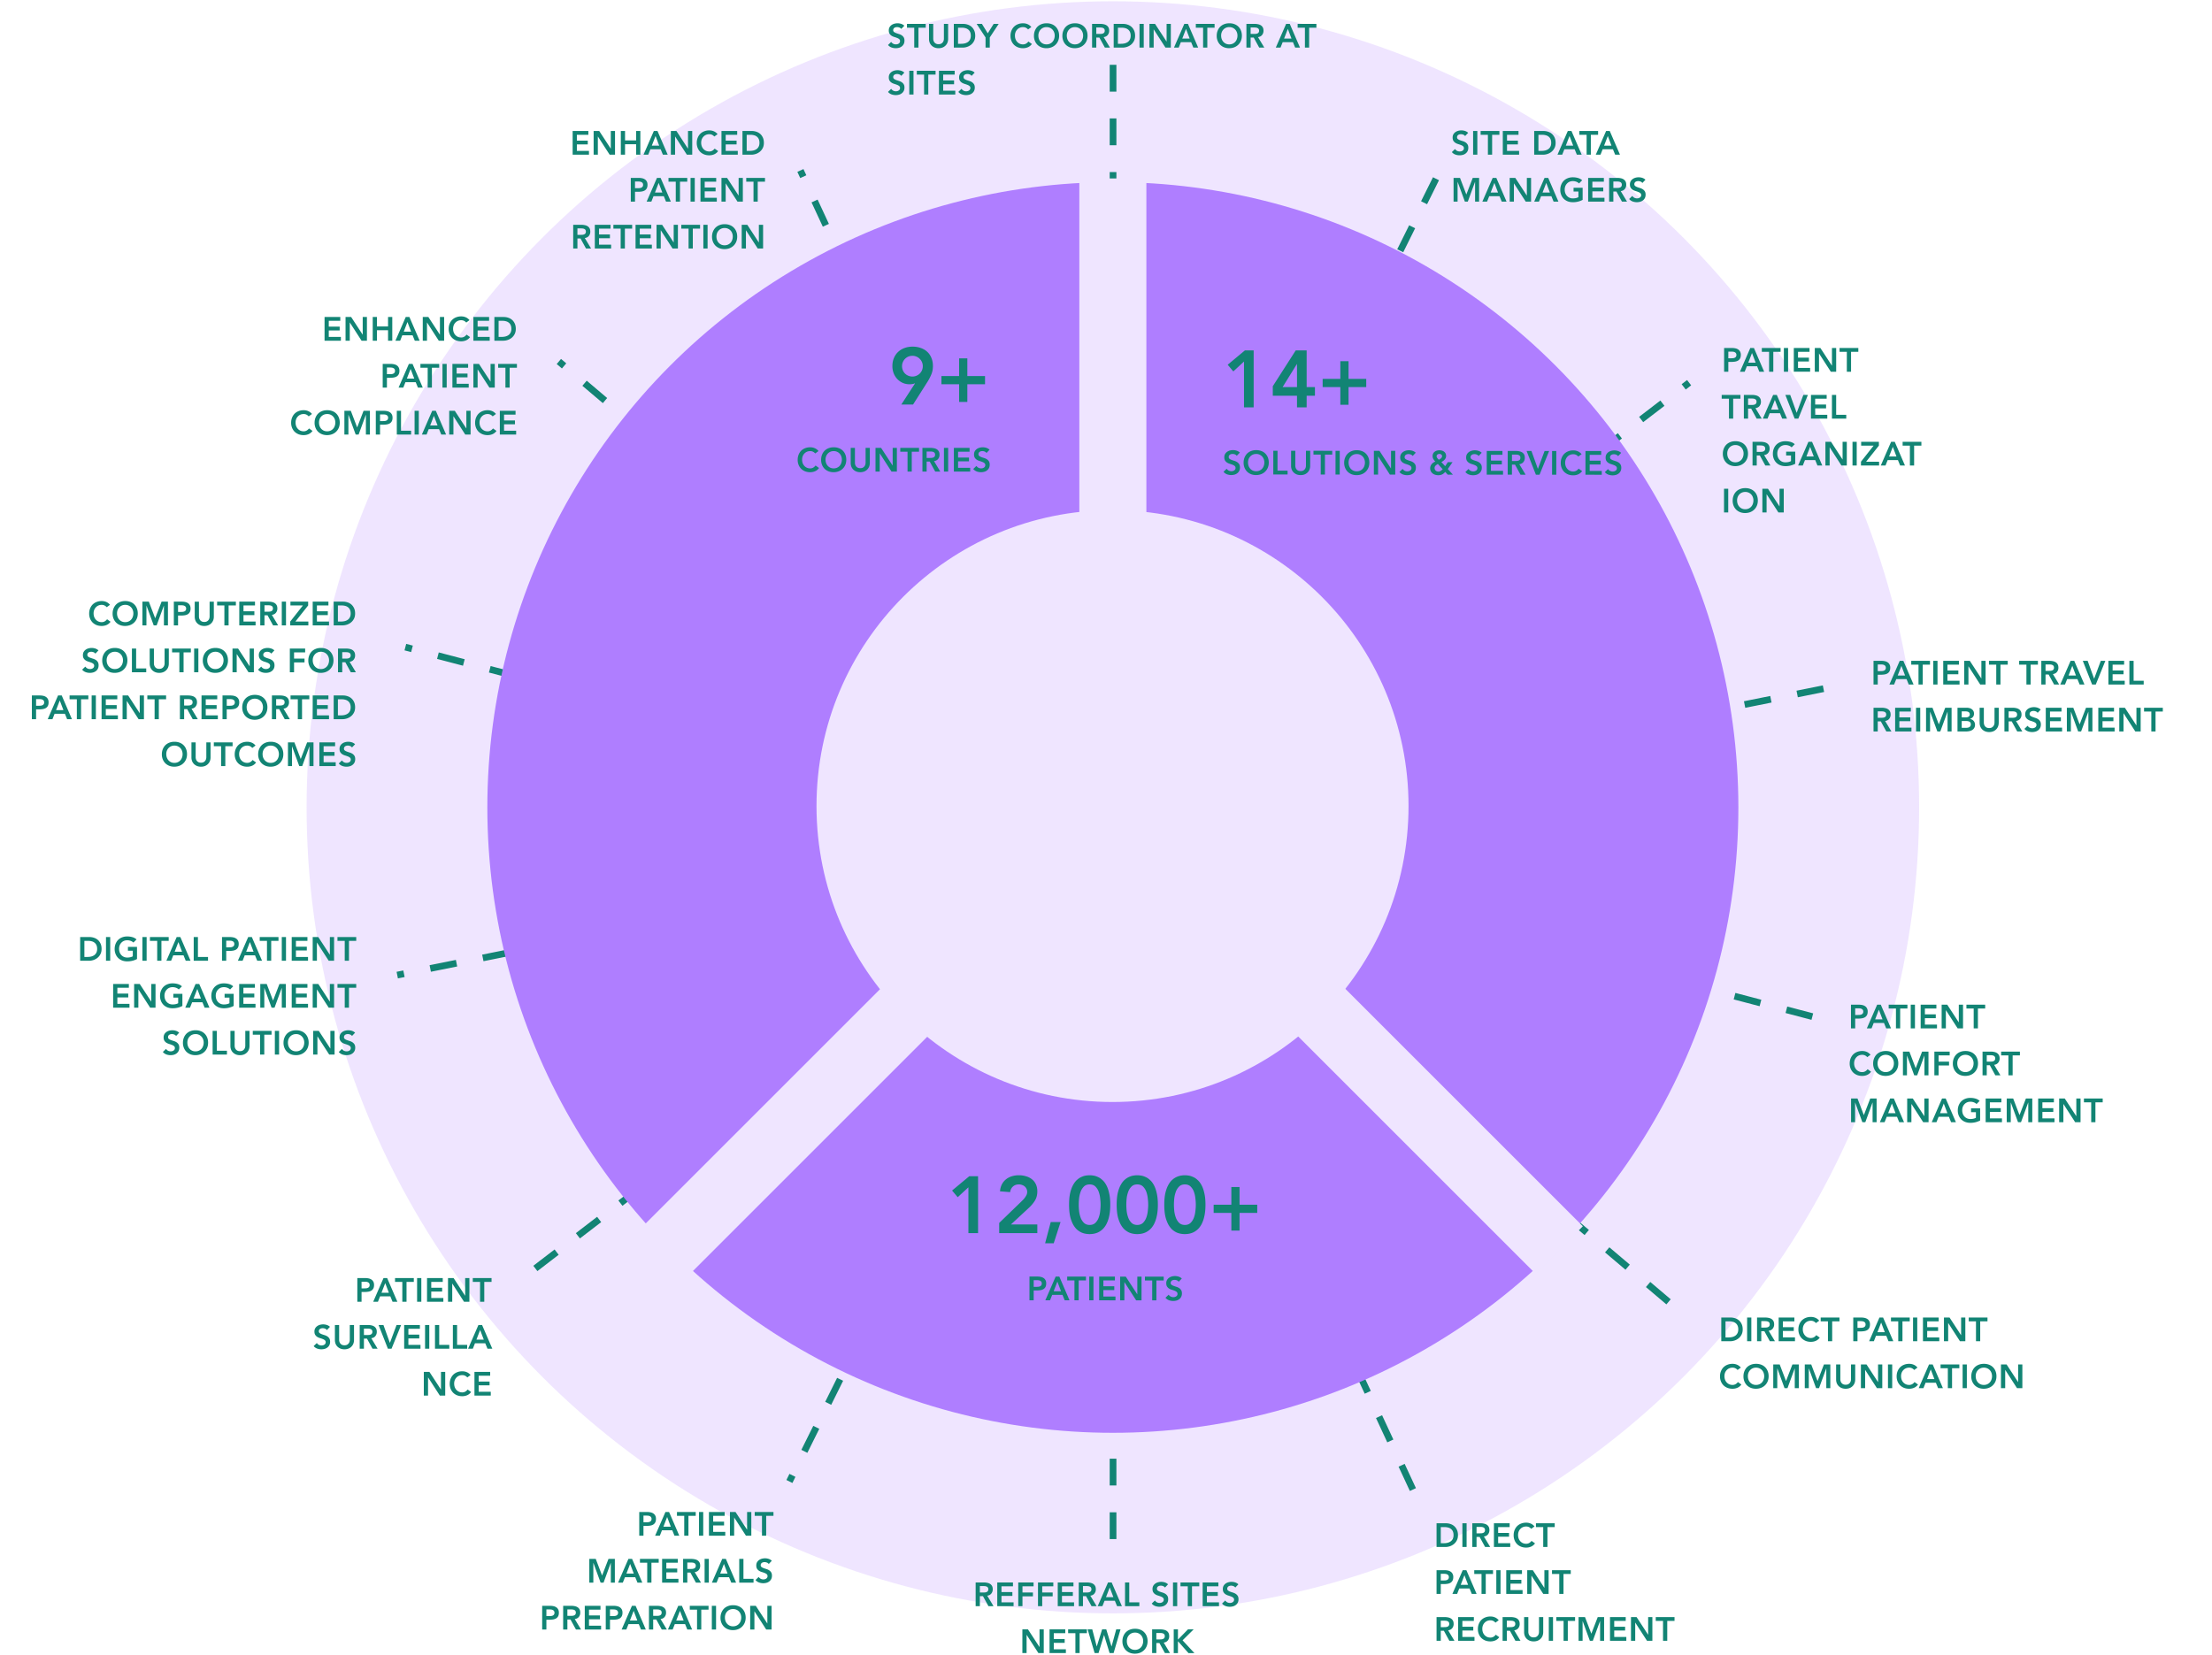
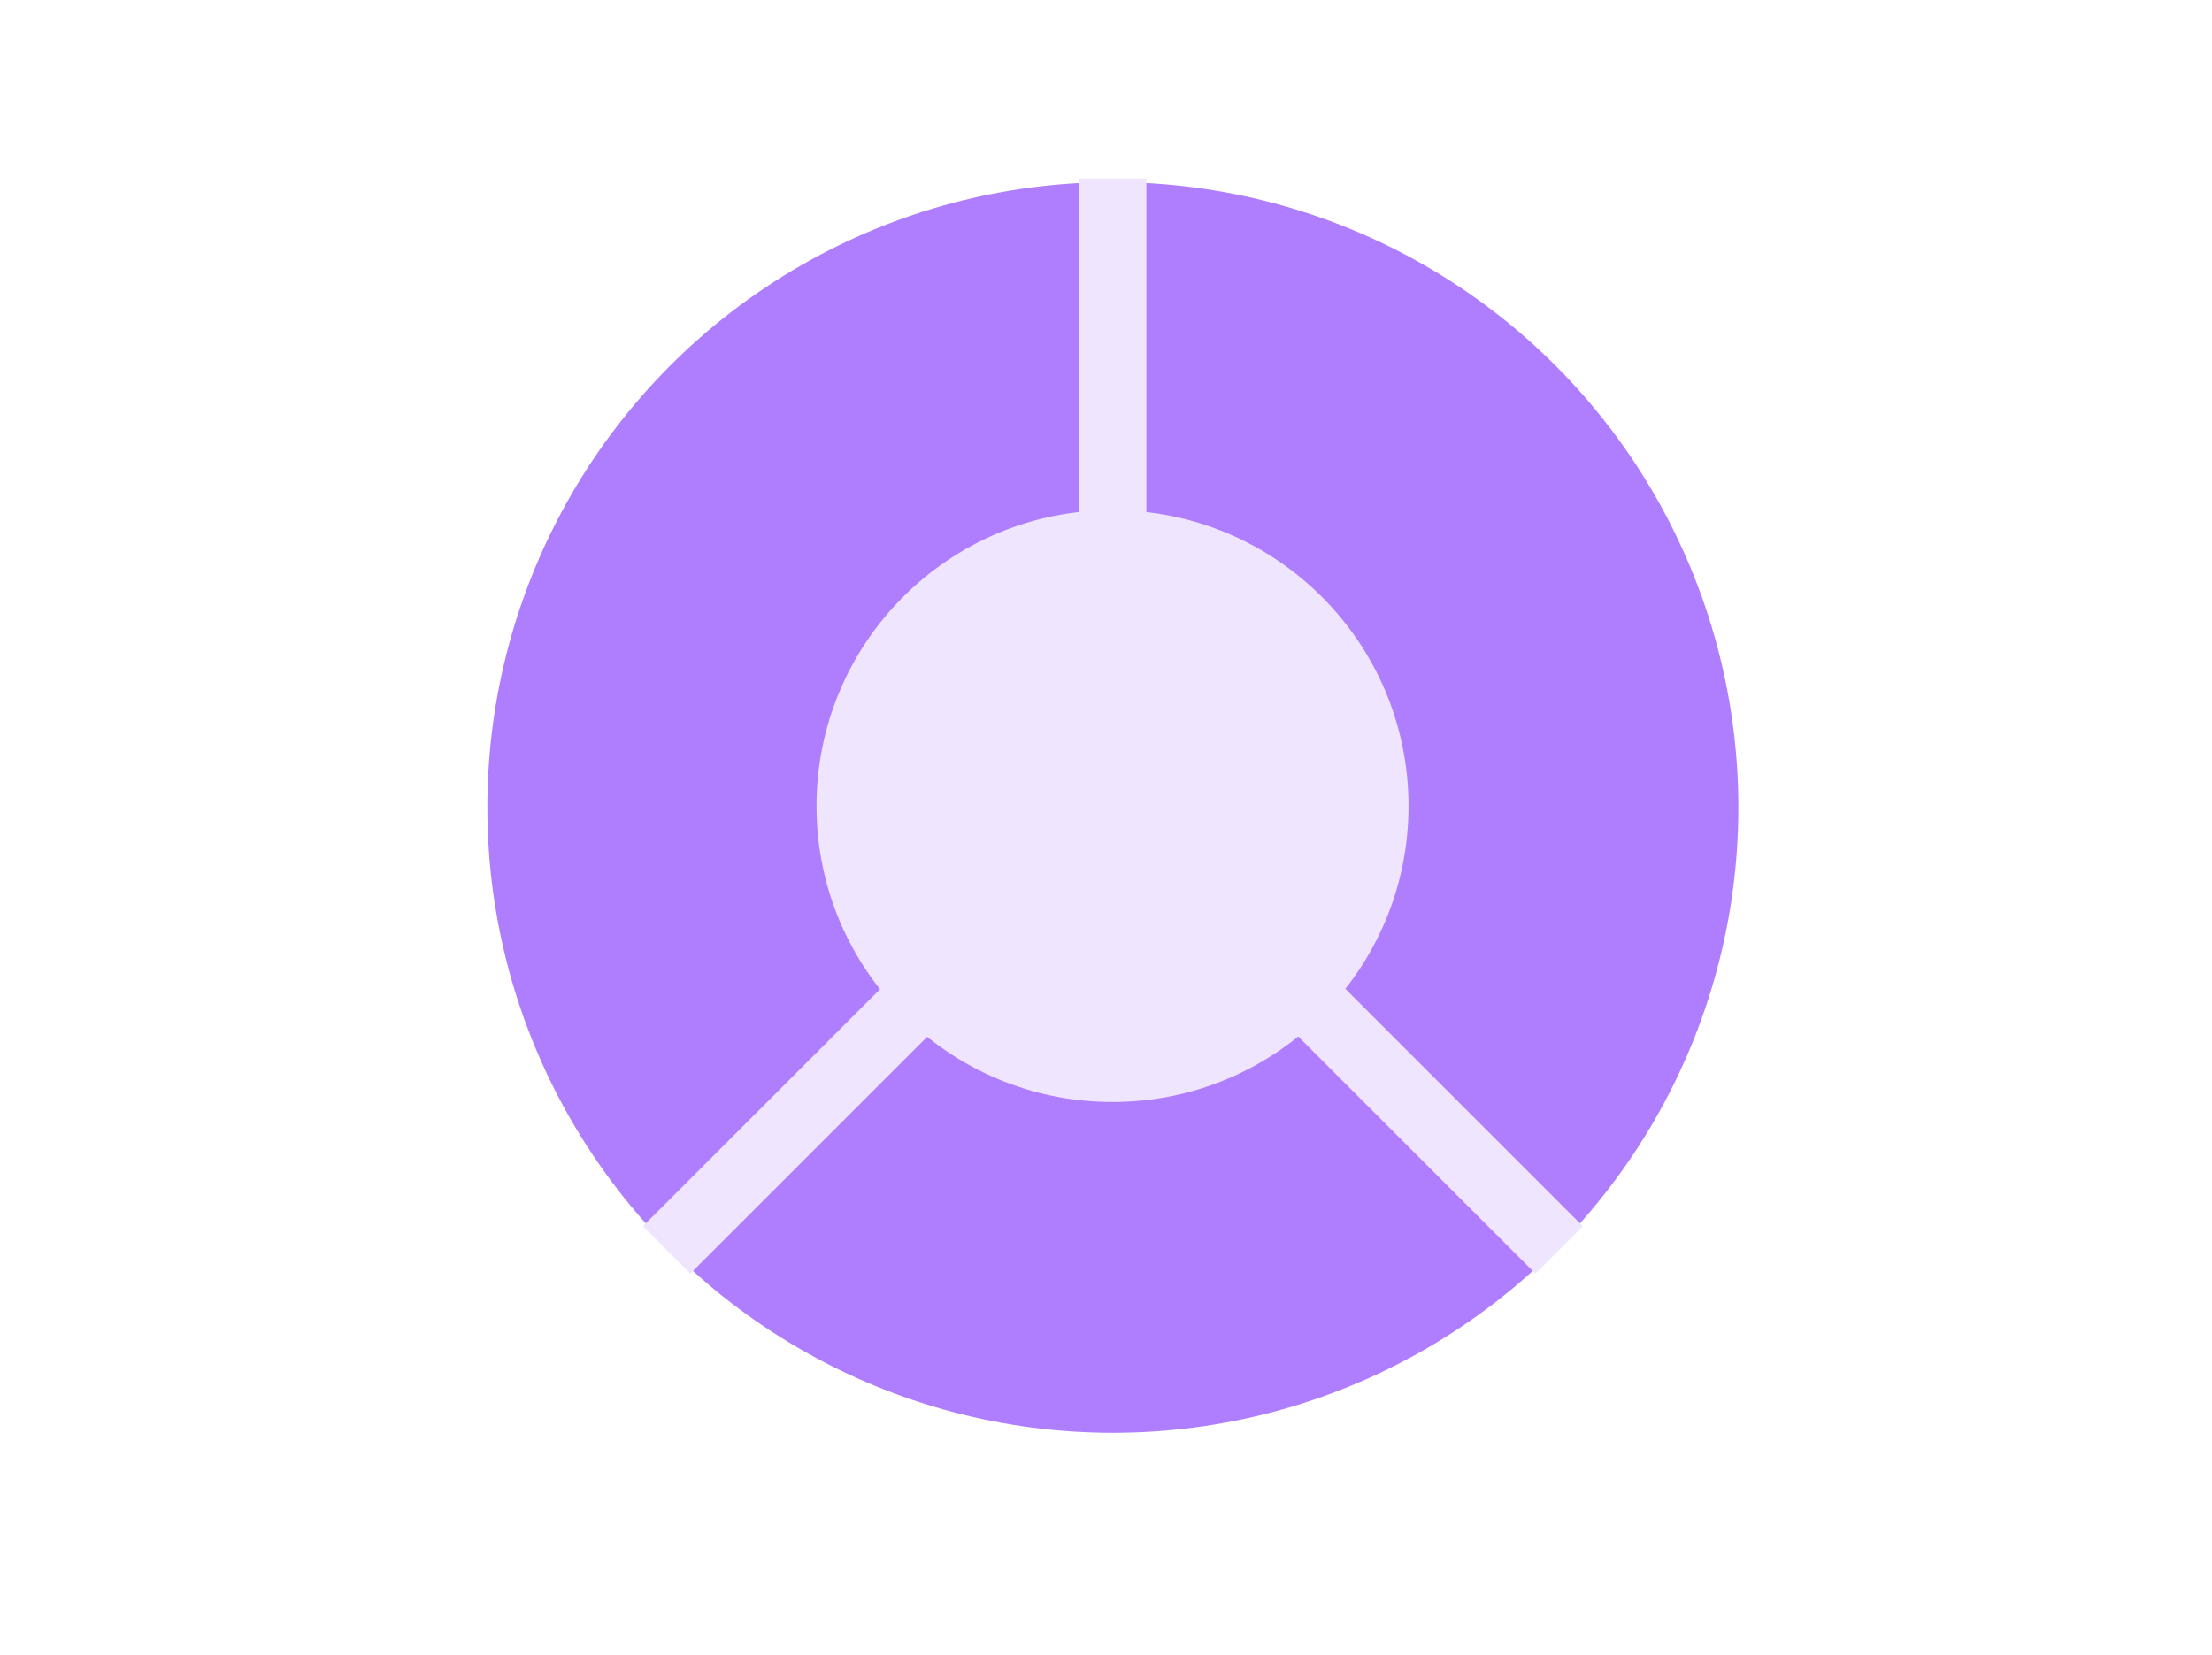
<svg xmlns="http://www.w3.org/2000/svg" width="330" height="247" viewBox="0 0 330 247" fill="none">
-   <circle cx="166.024" cy="120.476" r="120.284" fill="#AF7EFF" fill-opacity=".2" />
-   <path stroke="#128474" stroke-dasharray="4 4" d="M166.052 9.674V230.06M214.229 26.672l-96.46 194.406M272.036 102.773 59.264 145.512M270.375 151.704 60.474 96.567M248.925 194.27 83.376 53.943M210.786 222.285 119.409 25.438M79.868 189.287l172.125-132.18" />
-   <path d="M134.455 4.324a.558.558 0 0 0-.27-.21.927.927 0 0 0-.565-.045.621.621 0 0 0-.185.08.43.43 0 0 0-.13.145.4.4 0 0 0-.05.205c0 .12.042.211.125.275.084.063.187.118.31.165.124.046.259.091.405.135.147.043.282.103.405.18a.99.99 0 0 1 .31.305c.084.126.125.295.125.505 0 .19-.035.356-.105.5-.07.14-.165.256-.285.35a1.185 1.185 0 0 1-.41.21 1.86 1.86 0 0 1-1.13-.04 1.227 1.227 0 0 1-.525-.37l.475-.46a.825.825 0 0 0 .3.275.884.884 0 0 0 .62.065c.074-.02.14-.05.2-.09a.418.418 0 0 0 .2-.365c0-.13-.041-.23-.125-.3a1.048 1.048 0 0 0-.31-.175 4.324 4.324 0 0 0-.405-.14 1.796 1.796 0 0 1-.405-.175 1.034 1.034 0 0 1-.31-.3c-.083-.127-.125-.295-.125-.505 0-.184.037-.342.11-.475.077-.134.175-.244.295-.33a1.3 1.3 0 0 1 .42-.2 1.796 1.796 0 0 1 1.02.02c.177.056.335.15.475.28l-.46.485zm1.936-.19h-1.085v-.57h2.8v.57h-1.085v2.97h-.63v-2.97zm5.056 1.67c0 .213-.036.406-.11.58a1.291 1.291 0 0 1-.75.715 1.63 1.63 0 0 1-.565.095c-.203 0-.391-.032-.565-.095a1.413 1.413 0 0 1-.455-.28 1.32 1.32 0 0 1-.3-.435 1.536 1.536 0 0 1-.105-.58v-2.24h.63v2.22c0 .086.014.178.04.275a.8.8 0 0 0 .13.26c.064.08.145.146.245.2a.87.87 0 0 0 .38.075c.15 0 .275-.025.375-.075a.696.696 0 0 0 .245-.2.725.725 0 0 0 .135-.26c.027-.097.04-.189.04-.275v-2.22h.63v2.24zm.849-2.24h1.395c.233 0 .458.036.675.11.216.07.408.178.575.325.166.146.3.331.4.555.1.22.15.48.15.78 0 .303-.059.566-.175.79a1.69 1.69 0 0 1-.445.55c-.18.143-.382.251-.605.325-.22.07-.437.105-.65.105h-1.32v-3.54zm1.1 2.97c.196 0 .381-.022.555-.065.176-.047.33-.117.46-.21.13-.097.231-.22.305-.37.076-.154.115-.339.115-.555 0-.214-.034-.397-.1-.55a.929.929 0 0 0-.28-.37 1.088 1.088 0 0 0-.42-.21 1.89 1.89 0 0 0-.53-.07h-.575v2.4h.47zm3.634-.945-1.33-2.025h.79l.87 1.41.88-1.41h.75l-1.33 2.025v1.515h-.63V5.589zm6.344-1.195a1.05 1.05 0 0 0-.38-.28 1 1 0 0 0-.365-.07c-.184 0-.35.033-.5.1a1.09 1.09 0 0 0-.38.27c-.107.113-.19.246-.25.4a1.41 1.41 0 0 0-.085.495c0 .19.028.365.085.525.06.16.143.298.25.415a1.149 1.149 0 0 0 .88.375.92.92 0 0 0 .415-.1c.136-.07.263-.18.38-.33l.52.37c-.16.22-.355.38-.585.48-.23.1-.475.15-.735.15-.274 0-.525-.044-.755-.13a1.791 1.791 0 0 1-.59-.375 1.754 1.754 0 0 1-.385-.585 1.953 1.953 0 0 1-.14-.755c0-.284.046-.54.14-.77.093-.234.221-.432.385-.595a1.69 1.69 0 0 1 .59-.375c.23-.09.481-.135.755-.135.24 0 .461.043.665.13.206.083.398.226.575.43l-.49.36zm.877.955c0-.284.047-.54.14-.77.094-.234.222-.432.385-.595.167-.164.364-.289.59-.375.23-.09.482-.135.755-.135.277-.004.53.038.76.125.23.083.429.206.595.37.167.163.297.36.39.59.094.23.14.486.14.77 0 .276-.046.528-.14.755a1.722 1.722 0 0 1-.39.585 1.807 1.807 0 0 1-.595.385 2.14 2.14 0 0 1-.76.14c-.273 0-.525-.044-.755-.13a1.812 1.812 0 0 1-.59-.375 1.785 1.785 0 0 1-.385-.585 1.972 1.972 0 0 1-.14-.755zm.66-.04c0 .19.029.365.085.525.06.16.144.298.25.415.107.116.234.208.38.275.15.066.317.1.5.1.184 0 .35-.034.5-.1.15-.067.279-.159.385-.275.107-.117.189-.255.245-.415.06-.16.09-.335.09-.525 0-.177-.03-.342-.09-.495a1.151 1.151 0 0 0-.63-.67c-.15-.067-.316-.1-.5-.1-.183 0-.35.033-.5.1a1.109 1.109 0 0 0-.38.27c-.106.113-.19.246-.25.4a1.432 1.432 0 0 0-.085.495zm3.581.04c0-.284.046-.54.14-.77.093-.234.221-.432.385-.595a1.69 1.69 0 0 1 .59-.375c.23-.09.481-.135.755-.135.276-.004.53.038.76.125a1.636 1.636 0 0 1 .985.96c.093.23.14.486.14.77 0 .276-.047.528-.14.755a1.751 1.751 0 0 1-.39.585 1.817 1.817 0 0 1-.595.385c-.23.09-.484.136-.76.14-.274 0-.525-.044-.755-.13a1.791 1.791 0 0 1-.59-.375 1.754 1.754 0 0 1-.385-.585 1.953 1.953 0 0 1-.14-.755zm.66-.04c0 .19.028.365.085.525.06.16.143.298.25.415a1.149 1.149 0 0 0 .88.375c.183 0 .35-.034.5-.1a1.148 1.148 0 0 0 .63-.69c.06-.16.09-.335.09-.525 0-.177-.03-.342-.09-.495a1.182 1.182 0 0 0-.245-.4 1.091 1.091 0 0 0-.385-.27c-.15-.067-.317-.1-.5-.1-.184 0-.35.033-.5.1a1.09 1.09 0 0 0-.38.27c-.107.113-.19.246-.25.4a1.41 1.41 0 0 0-.085.495zm3.77-1.745h1.23c.17 0 .333.016.49.05.16.03.301.083.425.16.123.076.221.18.295.31.073.13.11.295.11.495a.98.98 0 0 1-.215.645c-.14.173-.342.278-.605.315l.94 1.565h-.76l-.82-1.5h-.46v1.5h-.63v-3.54zm1.12 1.5c.09 0 .18-.004.27-.01.09-.01.171-.03.245-.06a.452.452 0 0 0 .185-.145.478.478 0 0 0 .07-.275.437.437 0 0 0-.065-.25.39.39 0 0 0-.17-.14.745.745 0 0 0-.235-.065 2.064 2.064 0 0 0-.245-.015h-.545v.96h.49zm2.104-1.5h1.395c.233 0 .458.036.675.11.217.07.408.178.575.325.167.146.3.331.4.555.1.22.15.48.15.78 0 .303-.058.566-.175.79-.113.22-.262.403-.445.55-.18.143-.382.251-.605.325-.22.07-.437.105-.65.105h-1.32v-3.54zm1.1 2.97c.197 0 .382-.022.555-.065.177-.047.33-.117.46-.21a.998.998 0 0 0 .305-.37c.077-.154.115-.339.115-.555 0-.214-.033-.397-.1-.55a.929.929 0 0 0-.28-.37 1.088 1.088 0 0 0-.42-.21 1.89 1.89 0 0 0-.53-.07h-.575v2.4h.47zM170 3.564h.63v3.54H170v-3.54zm1.482 0h.835l1.715 2.63h.01v-2.63h.63v3.54h-.8l-1.75-2.715h-.01v2.715h-.63v-3.54zm5.199 0h.545l1.525 3.54h-.72l-.33-.81h-1.535l-.32.81h-.705l1.54-3.54zm.8 2.19-.545-1.44-.555 1.44h1.1zm2.004-1.62H178.4v-.57h2.8v.57h-1.085v2.97h-.63v-2.97zm2.032 1.215c0-.284.046-.54.14-.77.093-.234.221-.432.385-.595a1.69 1.69 0 0 1 .59-.375c.23-.09.481-.135.755-.135.276-.004.53.038.76.125a1.636 1.636 0 0 1 .985.96c.093.23.14.486.14.77 0 .276-.047.528-.14.755a1.751 1.751 0 0 1-.39.585 1.817 1.817 0 0 1-.595.385c-.23.09-.484.136-.76.14-.274 0-.525-.044-.755-.13a1.791 1.791 0 0 1-.59-.375 1.754 1.754 0 0 1-.385-.585 1.953 1.953 0 0 1-.14-.755zm.66-.04c0 .19.028.365.085.525.06.16.143.298.25.415a1.149 1.149 0 0 0 .88.375c.183 0 .35-.034.5-.1a1.148 1.148 0 0 0 .63-.69c.06-.16.09-.335.09-.525 0-.177-.03-.342-.09-.495a1.182 1.182 0 0 0-.245-.4 1.091 1.091 0 0 0-.385-.27c-.15-.067-.317-.1-.5-.1-.184 0-.35.033-.5.1a1.09 1.09 0 0 0-.38.27c-.107.113-.19.246-.25.4a1.41 1.41 0 0 0-.085.495zm3.77-1.745h1.23c.17 0 .333.016.49.05.16.03.301.083.425.16.123.076.221.18.295.31.073.13.11.295.11.495a.98.98 0 0 1-.215.645c-.14.173-.342.278-.605.315l.94 1.565h-.76l-.82-1.5h-.46v1.5h-.63v-3.54zm1.12 1.5c.09 0 .18-.004.27-.01.09-.01.171-.03.245-.06a.452.452 0 0 0 .185-.145.478.478 0 0 0 .07-.275.437.437 0 0 0-.065-.25.39.39 0 0 0-.17-.14.745.745 0 0 0-.235-.065 2.064 2.064 0 0 0-.245-.015h-.545v.96h.49zm4.803-1.5h.545l1.525 3.54h-.72l-.33-.81h-1.535l-.32.81h-.705l1.54-3.54zm.8 2.19-.545-1.44-.555 1.44h1.1zm2.005-1.62h-1.085v-.57h2.8v.57h-1.085v2.97h-.63v-2.97zm-60.22 7.19a.558.558 0 0 0-.27-.21.925.925 0 0 0-.565-.045.622.622 0 0 0-.185.08.431.431 0 0 0-.13.145.4.4 0 0 0-.05.204c0 .12.042.212.125.276.084.063.187.118.31.165.124.046.259.091.405.134.147.044.282.104.405.18a.99.99 0 0 1 .31.306c.084.126.125.295.125.505 0 .19-.035.356-.105.5-.07.14-.165.256-.285.35a1.186 1.186 0 0 1-.41.21 1.861 1.861 0 0 1-1.13-.04 1.227 1.227 0 0 1-.525-.37l.475-.46a.825.825 0 0 0 .3.274.884.884 0 0 0 .62.066c.074-.02.14-.05.2-.09a.418.418 0 0 0 .2-.365c0-.13-.041-.23-.125-.3a1.05 1.05 0 0 0-.31-.175 4.316 4.316 0 0 0-.405-.14 1.796 1.796 0 0 1-.405-.175 1.035 1.035 0 0 1-.31-.3c-.083-.127-.125-.295-.125-.505 0-.184.037-.342.11-.476.077-.133.175-.243.295-.33a1.3 1.3 0 0 1 .42-.2 1.797 1.797 0 0 1 1.02.02c.177.057.335.15.475.28l-.46.486zm1.196-.76h.63v3.54h-.63v-3.54zm2.207.57h-1.085v-.57h2.8v.57h-1.085v2.97h-.63v-2.97zm2.221-.57h2.345v.57h-1.715v.87h1.625v.57h-1.625v.96h1.805v.57h-2.435v-3.54zm4.867.76a.567.567 0 0 0-.27-.21.887.887 0 0 0-.565-.046.6.6 0 0 0-.185.08.411.411 0 0 0-.18.35c0 .12.041.212.125.276.083.063.186.118.31.165.123.046.258.091.405.134.146.044.281.104.405.18.123.077.226.179.31.306.083.126.125.295.125.505 0 .19-.035.356-.105.5-.07.14-.165.256-.285.35a1.204 1.204 0 0 1-.41.21 1.857 1.857 0 0 1-1.13-.04 1.216 1.216 0 0 1-.525-.37l.475-.46a.81.81 0 0 0 .7.37c.073 0 .146-.01.22-.03.073-.02.14-.05.2-.09.06-.04.108-.09.145-.15a.428.428 0 0 0 .055-.215.37.37 0 0 0-.125-.3 1.075 1.075 0 0 0-.31-.175 4.525 4.525 0 0 0-.405-.14 1.757 1.757 0 0 1-.405-.175 1.012 1.012 0 0 1-.31-.3c-.084-.127-.125-.295-.125-.505 0-.184.036-.342.11-.476.076-.133.175-.243.295-.33a1.28 1.28 0 0 1 .42-.2 1.786 1.786 0 0 1 1.02.02c.176.057.335.15.475.28l-.46.486zM218.572 20.306a.56.56 0 0 0-.27-.21.93.93 0 0 0-.565-.045.624.624 0 0 0-.185.08.431.431 0 0 0-.13.145.4.4 0 0 0-.05.205c0 .12.042.212.125.275.084.063.187.118.31.165.124.047.259.092.405.135.147.043.282.103.405.18a.992.992 0 0 1 .31.305c.084.127.125.295.125.505 0 .19-.035.357-.105.5-.07.14-.165.257-.285.35a1.183 1.183 0 0 1-.41.21 1.859 1.859 0 0 1-1.13-.04 1.227 1.227 0 0 1-.525-.37l.475-.46a.824.824 0 0 0 .3.275.883.883 0 0 0 .62.065c.074-.02.14-.05.2-.09a.418.418 0 0 0 .2-.365c0-.13-.041-.23-.125-.3a1.05 1.05 0 0 0-.31-.175 4.345 4.345 0 0 0-.405-.14 1.791 1.791 0 0 1-.405-.175 1.032 1.032 0 0 1-.31-.3c-.083-.127-.125-.295-.125-.505 0-.183.037-.342.11-.475.077-.133.175-.243.295-.33.124-.09.264-.157.42-.2a1.797 1.797 0 0 1 1.02.02c.177.057.335.15.475.28l-.46.485zm1.196-.76h.63v3.54h-.63v-3.54zm2.207.57h-1.085v-.57h2.8v.57h-1.085v2.97h-.63v-2.97zm2.221-.57h2.345v.57h-1.715v.87h1.625v.57h-1.625v.96h1.805v.57h-2.435v-3.54zm4.686 0h1.395c.234 0 .459.037.675.11.217.07.409.178.575.325.167.147.3.332.4.555.1.22.15.48.15.78 0 .303-.058.567-.175.79-.113.22-.261.403-.445.55a1.92 1.92 0 0 1-.605.325c-.22.07-.436.105-.65.105h-1.32v-3.54zm1.1 2.97c.197 0 .382-.022.555-.065.177-.047.33-.117.46-.21a.998.998 0 0 0 .305-.37c.077-.153.115-.338.115-.555 0-.213-.033-.397-.1-.55a.92.92 0 0 0-.28-.37 1.076 1.076 0 0 0-.42-.21 1.888 1.888 0 0 0-.53-.07h-.575v2.4h.47zm3.914-2.97h.545l1.525 3.54h-.72l-.33-.81h-1.535l-.32.81h-.705l1.54-3.54zm.8 2.19-.545-1.44-.555 1.44h1.1zm2.005-1.62h-1.085v-.57h2.8v.57h-1.085v2.97h-.63v-2.97zm2.907-.57h.545l1.525 3.54h-.72l-.33-.81h-1.535l-.32.81h-.705l1.54-3.54zm.8 2.19-.545-1.44-.555 1.44h1.1zm-23.556 4.81h.96l.945 2.48.955-2.48h.95v3.54h-.6v-2.94h-.01l-1.075 2.94h-.44l-1.075-2.94h-.01v2.94h-.6v-3.54zm5.834 0h.545l1.525 3.54h-.72l-.33-.81h-1.535l-.32.81h-.705l1.54-3.54zm.8 2.19-.545-1.44-.555 1.44h1.1zm1.739-2.19h.835l1.715 2.63h.01v-2.63h.63v3.54h-.8l-1.75-2.715h-.01v2.715h-.63v-3.54zm5.199 0h.545l1.525 3.54h-.72l-.33-.81h-1.535l-.32.81h-.705l1.54-3.54zm.8 2.19-.545-1.44-.555 1.44h1.1zm4.884 1.09a3.06 3.06 0 0 1-1.465.35c-.274 0-.525-.043-.755-.13a1.791 1.791 0 0 1-.59-.375 1.753 1.753 0 0 1-.385-.585 1.952 1.952 0 0 1-.14-.755c0-.283.046-.54.14-.77.093-.233.221-.432.385-.595.166-.163.363-.288.59-.375.23-.09.481-.135.755-.135.27 0 .523.033.76.1.236.063.448.178.635.345l-.465.47a1.17 1.17 0 0 0-.415-.255 1.44 1.44 0 0 0-.51-.09c-.184 0-.35.033-.5.1a1.092 1.092 0 0 0-.38.27c-.107.113-.19.247-.25.4a1.41 1.41 0 0 0-.085.495c0 .19.028.365.085.525.06.16.143.298.25.415a1.147 1.147 0 0 0 .88.375c.16 0 .31-.015.45-.045.143-.03.27-.077.38-.14v-.835h-.725v-.57h1.355v1.81zm.821-3.28h2.345v.57h-1.715v.87h1.625v.57h-1.625v.96h1.805v.57h-2.435v-3.54zm3.132 0h1.23c.17 0 .333.017.49.05.16.03.301.083.425.16.123.077.221.18.295.31.073.13.11.295.11.495a.98.98 0 0 1-.215.645c-.14.173-.342.278-.605.315l.94 1.565h-.76l-.82-1.5h-.46v1.5h-.63v-3.54zm1.12 1.5c.09 0 .18-.003.27-.01.09-.01.171-.03.245-.06a.45.45 0 0 0 .185-.145.478.478 0 0 0 .07-.275.438.438 0 0 0-.065-.25.39.39 0 0 0-.17-.14.746.746 0 0 0-.235-.065 2.064 2.064 0 0 0-.245-.015h-.545v.96h.49zm3.839-.74a.56.56 0 0 0-.27-.21.93.93 0 0 0-.565-.045.624.624 0 0 0-.185.08.431.431 0 0 0-.13.145.4.4 0 0 0-.05.205c0 .12.042.212.125.275.084.063.187.118.31.165.124.047.259.092.405.135.147.043.282.103.405.18a.992.992 0 0 1 .31.305c.084.127.125.295.125.505 0 .19-.035.357-.105.5-.07.14-.165.257-.285.35a1.183 1.183 0 0 1-.41.21 1.859 1.859 0 0 1-1.13-.04 1.227 1.227 0 0 1-.525-.37l.475-.46a.824.824 0 0 0 .3.275.883.883 0 0 0 .62.065c.074-.02.14-.05.2-.09a.418.418 0 0 0 .2-.365c0-.13-.041-.23-.125-.3a1.05 1.05 0 0 0-.31-.175 4.345 4.345 0 0 0-.405-.14 1.791 1.791 0 0 1-.405-.175 1.032 1.032 0 0 1-.31-.3c-.083-.127-.125-.295-.125-.505 0-.183.037-.342.11-.475.077-.133.175-.243.295-.33.124-.09.264-.157.42-.2a1.797 1.797 0 0 1 1.02.02c.177.057.335.15.475.28l-.46.485zM257.213 51.93h1.19c.17 0 .334.017.49.05.16.034.3.09.42.17.12.077.215.182.285.316a.98.98 0 0 1 .11.49c0 .223-.038.403-.115.54a.837.837 0 0 1-.31.32c-.13.073-.281.123-.455.15-.17.026-.348.04-.535.04h-.45v1.465h-.63v-3.54zm1.01 1.536c.09 0 .184-.004.28-.01a.833.833 0 0 0 .265-.06.45.45 0 0 0 .2-.15.434.434 0 0 0 .08-.28.428.428 0 0 0-.07-.26.428.428 0 0 0-.18-.15.718.718 0 0 0-.245-.07 2.347 2.347 0 0 0-.26-.015h-.45v.995h.38zm2.896-1.535h.545l1.525 3.54h-.72l-.33-.81h-1.535l-.32.81h-.705l1.54-3.54zm.8 2.19-.545-1.44-.555 1.44h1.1zm2.004-1.62h-1.085v-.57h2.8v.57h-1.085v2.97h-.63V52.5zm2.206-.57h.63v3.54h-.63v-3.54zm1.482 0h2.345v.57h-1.715v.87h1.625v.57h-1.625v.96h1.805v.57h-2.435v-3.54zm3.132 0h.835l1.715 2.63h.01v-2.63h.63v3.54h-.8l-1.75-2.715h-.01v2.715h-.63v-3.54zm4.779.57h-1.085v-.57h2.8v.57h-1.085v2.97h-.63V52.5zm-17.584 7h-1.085v-.57h2.8v.57h-1.085v2.97h-.63V59.5zm2.221-.57h1.23c.17 0 .334.016.49.05.16.03.302.083.425.16.124.076.222.18.295.31.074.13.11.295.11.495a.975.975 0 0 1-.215.645c-.14.173-.341.278-.605.315l.94 1.565h-.76l-.82-1.5h-.46v1.5h-.63v-3.54zm1.12 1.5c.09 0 .18-.004.27-.01.09-.01.172-.03.245-.06a.439.439 0 0 0 .185-.145.47.47 0 0 0 .07-.275.43.43 0 0 0-.065-.25.385.385 0 0 0-.17-.14.739.739 0 0 0-.235-.065 2.051 2.051 0 0 0-.245-.015h-.545v.96h.49zm3.25-1.5h.545l1.525 3.54h-.72l-.33-.81h-1.535l-.32.81h-.705l1.54-3.54zm.8 2.19-.545-1.44-.555 1.44h1.1zm1.021-2.19h.725l.965 2.675.995-2.675h.68l-1.43 3.54h-.545l-1.39-3.54zm3.82 0h2.345v.57H270.8v.87h1.625v.57H270.8v.96h1.805v.57h-2.435v-3.54zm3.131 0h.63v2.97h1.505v.57h-2.135v-3.54zm-16.278 8.785c0-.284.047-.54.14-.77.094-.234.222-.432.385-.595a1.71 1.71 0 0 1 .59-.375c.23-.09.482-.135.755-.135.277-.004.53.038.76.125.23.083.429.206.595.37.167.163.297.36.39.59.094.23.14.486.14.77 0 .276-.046.528-.14.755a1.721 1.721 0 0 1-.39.585 1.807 1.807 0 0 1-.595.385c-.23.09-.483.136-.76.14-.273 0-.525-.044-.755-.13a1.812 1.812 0 0 1-.59-.375 1.784 1.784 0 0 1-.385-.585 1.971 1.971 0 0 1-.14-.755zm.66-.04c0 .19.029.365.085.525.06.16.144.298.25.415.107.116.234.208.38.275.15.066.317.1.5.1.184 0 .35-.034.5-.1.15-.067.279-.159.385-.275.107-.117.189-.255.245-.415.06-.16.09-.335.09-.525 0-.177-.03-.342-.09-.495a1.151 1.151 0 0 0-.63-.67c-.15-.067-.316-.1-.5-.1-.183 0-.35.033-.5.1a1.108 1.108 0 0 0-.38.27c-.106.113-.19.246-.25.4a1.432 1.432 0 0 0-.085.495zm3.77-1.745h1.23c.17 0 .334.016.49.05.16.03.302.083.425.16.124.076.222.18.295.31.074.13.11.295.11.495a.975.975 0 0 1-.215.645c-.14.173-.341.278-.605.315l.94 1.565h-.76l-.82-1.5h-.46v1.5h-.63v-3.54zm1.12 1.5c.09 0 .18-.004.27-.01.09-.01.172-.03.245-.06a.439.439 0 0 0 .185-.145.47.47 0 0 0 .07-.275.43.43 0 0 0-.065-.25.385.385 0 0 0-.17-.14.739.739 0 0 0-.235-.065 2.051 2.051 0 0 0-.245-.015h-.545v.96h.49zm5.25 1.78a3.06 3.06 0 0 1-1.465.35c-.274 0-.525-.044-.755-.13a1.791 1.791 0 0 1-.59-.375 1.753 1.753 0 0 1-.385-.585 1.953 1.953 0 0 1-.14-.755c0-.284.046-.54.14-.77.093-.234.221-.432.385-.595.166-.164.363-.289.59-.375.23-.09.481-.135.755-.135.27 0 .523.033.76.1.236.063.448.178.635.345l-.465.47a1.17 1.17 0 0 0-.415-.255 1.44 1.44 0 0 0-.51-.09c-.184 0-.35.033-.5.1a1.09 1.09 0 0 0-.38.27c-.107.113-.19.246-.25.4a1.409 1.409 0 0 0-.085.495c0 .19.028.365.085.525.06.16.143.298.25.415a1.148 1.148 0 0 0 .88.375c.16 0 .31-.015.45-.045.143-.03.27-.077.38-.14v-.835h-.725v-.57h1.355v1.81zm1.966-3.28h.545l1.525 3.54h-.72l-.33-.81h-1.535l-.32.81h-.705l1.54-3.54zm.8 2.19-.545-1.44-.555 1.44h1.1zm1.739-2.19h.835l1.715 2.63h.01v-2.63h.63v3.54h-.8l-1.75-2.715h-.01v2.715h-.63v-3.54zm4.039 0h.63v3.54h-.63v-3.54zm1.262 2.97 1.89-2.4h-1.86v-.57h2.645v.57l-1.905 2.4h1.935v.57h-2.705v-.57zm4.497-2.97h.545l1.525 3.54h-.72l-.33-.81h-1.535l-.32.81h-.705l1.54-3.54zm.8 2.19-.545-1.44-.555 1.44h1.1zm2.004-1.62h-1.085v-.57h2.8v.57h-1.085v2.97h-.63V66.5zm-27.732 6.43h.63v3.54h-.63v-3.54zm1.292 1.785c0-.284.047-.54.14-.77.093-.234.222-.432.385-.595a1.7 1.7 0 0 1 .59-.375c.23-.09.482-.135.755-.135.277-.004.53.038.76.125a1.636 1.636 0 0 1 .985.96c.093.23.14.486.14.77 0 .276-.047.528-.14.755a1.721 1.721 0 0 1-.39.585 1.817 1.817 0 0 1-.595.385c-.23.09-.483.136-.76.14-.273 0-.525-.044-.755-.13a1.802 1.802 0 0 1-.59-.375 1.769 1.769 0 0 1-.385-.585 1.971 1.971 0 0 1-.14-.755zm.66-.04c0 .19.028.365.085.525.06.16.143.298.25.415.107.116.233.208.38.275.15.066.317.1.5.1s.35-.034.5-.1a1.148 1.148 0 0 0 .63-.69c.06-.16.09-.335.09-.525 0-.177-.03-.342-.09-.495a1.166 1.166 0 0 0-1.13-.77c-.183 0-.35.033-.5.1a1.098 1.098 0 0 0-.38.27c-.107.113-.19.246-.25.4a1.409 1.409 0 0 0-.085.495zm3.77-1.745h.835l1.715 2.63h.01v-2.63h.63v3.54h-.8l-1.75-2.715h-.01v2.715h-.63v-3.54zM279.504 98.614h1.19c.17 0 .334.017.49.05.16.034.3.09.42.17.12.077.215.182.285.315a.98.98 0 0 1 .11.49c0 .224-.038.404-.115.54a.83.83 0 0 1-.31.32c-.13.074-.281.124-.455.15-.17.027-.348.04-.535.04h-.45v1.465h-.63v-3.54zm1.01 1.535c.09 0 .184-.003.28-.01a.797.797 0 0 0 .265-.06.448.448 0 0 0 .2-.15.434.434 0 0 0 .08-.28.428.428 0 0 0-.07-.26.428.428 0 0 0-.18-.15.718.718 0 0 0-.245-.07 2.347 2.347 0 0 0-.26-.015h-.45v.995h.38zm2.896-1.535h.545l1.525 3.54h-.72l-.33-.81h-1.535l-.32.81h-.705l1.54-3.54zm.8 2.19-.545-1.44-.555 1.44h1.1zm2.004-1.62h-1.085v-.57h2.8v.57h-1.085v2.97h-.63v-2.97zm2.206-.57h.63v3.54h-.63v-3.54zm1.482 0h2.345v.57h-1.715v.87h1.625v.57h-1.625v.96h1.805v.57h-2.435v-3.54zm3.132 0h.835l1.715 2.63h.01v-2.63h.63v3.54h-.8l-1.75-2.715h-.01v2.715h-.63v-3.54zm4.779.57h-1.085v-.57h2.8v.57h-1.085v2.97h-.63v-2.97zm4.501 0h-1.085v-.57h2.8v.57h-1.085v2.97h-.63v-2.97zm2.221-.57h1.23c.17 0 .333.017.49.05.16.03.302.084.425.16a.85.85 0 0 1 .295.31c.073.13.11.295.11.495a.979.979 0 0 1-.215.645c-.14.174-.342.279-.605.315l.94 1.565h-.76l-.82-1.5h-.46v1.5h-.63v-3.54zm1.12 1.5c.09 0 .18-.003.27-.01.09-.01.172-.03.245-.06a.442.442 0 0 0 .185-.145.47.47 0 0 0 .07-.275.437.437 0 0 0-.065-.25.385.385 0 0 0-.17-.14.739.739 0 0 0-.235-.065 2.051 2.051 0 0 0-.245-.015h-.545v.96h.49zm3.249-1.5h.545l1.525 3.54h-.72l-.33-.81h-1.535l-.32.81h-.705l1.54-3.54zm.8 2.19-.545-1.44-.555 1.44h1.1zm1.021-2.19h.725l.965 2.675.995-2.675h.68l-1.43 3.54h-.545l-1.39-3.54zm3.82 0h2.345v.57h-1.715v.87h1.625v.57h-1.625v.96h1.805v.57h-2.435v-3.54zm3.132 0h.63v2.97h1.505v.57h-2.135v-3.54zm-38.173 7h1.23c.17 0 .334.017.49.05.16.03.302.084.425.16.124.077.222.18.295.31.074.13.11.295.11.495a.974.974 0 0 1-.215.645c-.14.174-.341.279-.605.315l.94 1.565h-.76l-.82-1.5h-.46v1.5h-.63v-3.54zm1.12 1.5c.09 0 .18-.003.27-.01.09-.01.172-.03.245-.06a.431.431 0 0 0 .185-.145.468.468 0 0 0 .07-.275.432.432 0 0 0-.065-.25.387.387 0 0 0-.17-.14.746.746 0 0 0-.235-.065 2.051 2.051 0 0 0-.245-.015h-.545v.96h.49zm2.105-1.5h2.345v.57h-1.715v.87h1.625v.57h-1.625v.96h1.805v.57h-2.435v-3.54zm3.116 0h.63v3.54h-.63v-3.54zm1.497 0h.96l.945 2.48.955-2.48h.95v3.54h-.6v-2.94h-.01l-1.075 2.94h-.44l-1.075-2.94h-.01v2.94h-.6v-3.54zm4.689 0h1.38c.133 0 .265.017.395.05.13.03.245.082.345.155.103.07.187.162.25.275.063.114.095.25.095.41 0 .2-.057.365-.17.495a.94.94 0 0 1-.445.28v.01a.87.87 0 0 1 .305.095.789.789 0 0 1 .4.445c.04.097.06.202.06.315a.936.936 0 0 1-.115.485.932.932 0 0 1-.305.31 1.285 1.285 0 0 1-.43.165c-.16.034-.323.05-.49.05h-1.275v-3.54zm.63 1.44h.575c.21 0 .367-.04.47-.12a.391.391 0 0 0 .16-.325c0-.153-.055-.266-.165-.34-.107-.076-.28-.115-.52-.115h-.52v.9zm0 1.56h.58c.08 0 .165-.005.255-.015a.775.775 0 0 0 .255-.07.495.495 0 0 0 .19-.155.471.471 0 0 0 .075-.28c0-.186-.062-.316-.185-.39-.12-.073-.308-.11-.565-.11h-.605v1.02zm5.522-.76c0 .214-.037.407-.11.58a1.291 1.291 0 0 1-.75.715 1.619 1.619 0 0 1-.565.095c-.203 0-.392-.031-.565-.095a1.291 1.291 0 0 1-.755-.715 1.533 1.533 0 0 1-.105-.58v-2.24h.63v2.22c0 .087.013.179.04.275.027.094.07.18.13.26a.76.76 0 0 0 .245.2c.103.05.23.075.38.075s.275-.025.375-.075a.752.752 0 0 0 .38-.46c.027-.096.04-.188.04-.275v-2.22h.63v2.24zm.849-2.24h1.23c.17 0 .333.017.49.05.16.03.301.084.425.16a.86.86 0 0 1 .295.31c.073.13.11.295.11.495a.979.979 0 0 1-.215.645c-.14.174-.342.279-.605.315l.94 1.565h-.76l-.82-1.5h-.46v1.5h-.63v-3.54zm1.12 1.5c.09 0 .18-.003.27-.01.09-.01.171-.03.245-.06a.443.443 0 0 0 .185-.145.476.476 0 0 0 .07-.275.44.44 0 0 0-.065-.25.393.393 0 0 0-.17-.14.754.754 0 0 0-.235-.065 2.064 2.064 0 0 0-.245-.015h-.545v.96h.49zm3.839-.74a.576.576 0 0 0-.27-.21.9.9 0 0 0-.565-.045.637.637 0 0 0-.185.08.424.424 0 0 0-.18.35c0 .12.042.212.125.275.083.064.187.119.31.165.123.047.258.092.405.135.147.044.282.104.405.18.123.077.227.179.31.305.083.127.125.295.125.505 0 .19-.035.357-.105.5-.07.14-.165.257-.285.35a1.171 1.171 0 0 1-.41.21 1.84 1.84 0 0 1-1.13-.04 1.219 1.219 0 0 1-.525-.37l.475-.46a.817.817 0 0 0 .7.37c.073 0 .147-.01.22-.03.073-.02.14-.05.2-.09a.417.417 0 0 0 .2-.365.37.37 0 0 0-.125-.3 1.07 1.07 0 0 0-.31-.175 4.527 4.527 0 0 0-.405-.14 1.715 1.715 0 0 1-.405-.175 1.007 1.007 0 0 1-.31-.3c-.083-.126-.125-.295-.125-.505 0-.183.037-.341.11-.475.077-.133.175-.243.295-.33.123-.09.263-.156.42-.2a1.81 1.81 0 0 1 .48-.065c.187 0 .367.029.54.085.177.057.335.15.475.28l-.46.485zm1.211-.76h2.345v.57h-1.715v.87h1.625v.57h-1.625v.96h1.805v.57h-2.435v-3.54zm3.147 0h.96l.945 2.48.955-2.48h.95v3.54h-.6v-2.94h-.01l-1.075 2.94h-.44l-1.075-2.94h-.01v2.94h-.6v-3.54zm4.689 0h2.345v.57h-1.715v.87h1.625v.57h-1.625v.96h1.805v.57h-2.435v-3.54zm3.131 0h.835l1.715 2.63h.01v-2.63h.63v3.54h-.8l-1.75-2.715h-.01v2.715h-.63v-3.54zm4.78.57h-1.085v-.57h2.8v.57h-1.085v2.97h-.63v-2.97zM276.139 149.927h1.19c.17 0 .333.016.49.05.16.033.3.09.42.17.12.076.215.181.285.315a.99.99 0 0 1 .11.49c0 .223-.038.403-.115.54a.851.851 0 0 1-.31.32c-.13.073-.282.123-.455.15-.17.026-.348.04-.535.04h-.45v1.465h-.63v-3.54zm1.01 1.535c.09 0 .183-.004.28-.01a.85.85 0 0 0 .265-.06.467.467 0 0 0 .2-.15.44.44 0 0 0 .08-.28.427.427 0 0 0-.07-.26.436.436 0 0 0-.18-.15.712.712 0 0 0-.245-.07 2.36 2.36 0 0 0-.26-.015h-.45v.995h.38zm2.896-1.535h.545l1.525 3.54h-.72l-.33-.81h-1.535l-.32.81h-.705l1.54-3.54zm.8 2.19-.545-1.44-.555 1.44h1.1zm2.004-1.62h-1.085v-.57h2.8v.57h-1.085v2.97h-.63v-2.97zm2.206-.57h.63v3.54h-.63v-3.54zm1.482 0h2.345v.57h-1.715v.87h1.625v.57h-1.625v.96h1.805v.57h-2.435v-3.54zm3.131 0h.835l1.715 2.63h.01v-2.63h.63v3.54h-.8l-1.75-2.715h-.01v2.715h-.63v-3.54zm4.78.57h-1.085v-.57h2.8v.57h-1.085v2.97h-.63v-2.97zm-15.879 7.26a1.042 1.042 0 0 0-.38-.28.994.994 0 0 0-.365-.07c-.183 0-.35.033-.5.1a1.09 1.09 0 0 0-.38.27c-.107.113-.19.246-.25.4a1.407 1.407 0 0 0-.085.495c0 .19.028.365.085.525.06.16.143.298.25.415.107.116.233.208.38.275.15.066.317.1.5.1a.926.926 0 0 0 .415-.1c.137-.07.263-.18.38-.33l.52.37c-.16.22-.355.38-.585.48-.23.1-.475.15-.735.15-.273 0-.525-.044-.755-.13a1.802 1.802 0 0 1-.59-.375 1.783 1.783 0 0 1-.385-.585 1.975 1.975 0 0 1-.14-.755c0-.284.047-.54.14-.77.093-.234.222-.432.385-.595a1.68 1.68 0 0 1 .59-.375c.23-.09.482-.135.755-.135.24 0 .462.043.665.13.207.083.398.226.575.43l-.49.36zm.878.955c0-.284.047-.54.14-.77.093-.234.222-.432.385-.595a1.68 1.68 0 0 1 .59-.375c.23-.09.482-.135.755-.135.277-.004.53.038.76.125.23.083.428.206.595.37.167.163.297.36.39.59.093.23.14.486.14.77 0 .276-.047.528-.14.755a1.735 1.735 0 0 1-.985.97c-.23.09-.483.136-.76.14-.273 0-.525-.044-.755-.13a1.802 1.802 0 0 1-.59-.375 1.783 1.783 0 0 1-.385-.585 1.975 1.975 0 0 1-.14-.755zm.66-.04c0 .19.028.365.085.525.06.16.143.298.25.415.107.116.233.208.38.275.15.066.317.1.5.1s.35-.034.5-.1a1.162 1.162 0 0 0 .63-.69c.06-.16.09-.335.09-.525 0-.177-.03-.342-.09-.495a1.157 1.157 0 0 0-.63-.67c-.15-.067-.317-.1-.5-.1s-.35.033-.5.1a1.09 1.09 0 0 0-.38.27c-.107.113-.19.246-.25.4a1.407 1.407 0 0 0-.085.495zm3.785-1.745h.96l.945 2.48.955-2.48h.95v3.54h-.6v-2.94h-.01l-1.075 2.94h-.44l-1.075-2.94h-.01v2.94h-.6v-3.54zm4.689 0h2.285v.57h-1.655v.93h1.56v.57h-1.56v1.47h-.63v-3.54zm2.756 1.785c0-.284.047-.54.14-.77.093-.234.222-.432.385-.595a1.68 1.68 0 0 1 .59-.375c.23-.09.482-.135.755-.135.277-.004.53.038.76.125.23.083.428.206.595.37.167.163.297.36.39.59.093.23.14.486.14.77 0 .276-.047.528-.14.755a1.735 1.735 0 0 1-.985.97c-.23.09-.483.136-.76.14-.273 0-.525-.044-.755-.13a1.802 1.802 0 0 1-.59-.375 1.783 1.783 0 0 1-.385-.585 1.975 1.975 0 0 1-.14-.755zm.66-.04c0 .19.028.365.085.525.06.16.143.298.25.415.107.116.233.208.38.275.15.066.317.1.5.1s.35-.034.5-.1a1.162 1.162 0 0 0 .63-.69c.06-.16.09-.335.09-.525 0-.177-.03-.342-.09-.495a1.157 1.157 0 0 0-.63-.67c-.15-.067-.317-.1-.5-.1s-.35.033-.5.1a1.09 1.09 0 0 0-.38.27c-.107.113-.19.246-.25.4a1.407 1.407 0 0 0-.085.495zm3.77-1.745h1.23c.17 0 .333.016.49.05.16.03.302.083.425.16.123.076.222.18.295.31.073.13.11.295.11.495a.983.983 0 0 1-.215.645c-.14.173-.342.278-.605.315l.94 1.565h-.76l-.82-1.5h-.46v1.5h-.63v-3.54zm1.12 1.5c.09 0 .18-.004.27-.01.09-.01.172-.03.245-.06a.453.453 0 0 0 .185-.145.473.473 0 0 0 .07-.275.435.435 0 0 0-.065-.25.38.38 0 0 0-.17-.14.72.72 0 0 0-.235-.065 2.051 2.051 0 0 0-.245-.015h-.545v.96h.49zm2.742-.93h-1.085v-.57h2.8v.57h-1.085v2.97h-.63v-2.97zm-23.475 6.43h.96l.945 2.48.955-2.48h.95v3.54h-.6v-2.94h-.01l-1.075 2.94h-.44l-1.075-2.94h-.01v2.94h-.6v-3.54zm5.834 0h.545l1.525 3.54h-.72l-.33-.81h-1.535l-.32.81h-.705l1.54-3.54zm.8 2.19-.545-1.44-.555 1.44h1.1zm1.738-2.19h.835l1.715 2.63h.01v-2.63h.63v3.54h-.8l-1.75-2.715h-.01v2.715h-.63v-3.54zm5.2 0h.545l1.525 3.54h-.72l-.33-.81h-1.535l-.32.81h-.705l1.54-3.54zm.8 2.19-.545-1.44-.555 1.44h1.1zm4.883 1.09a3.06 3.06 0 0 1-1.465.35c-.273 0-.525-.044-.755-.13a1.812 1.812 0 0 1-.59-.375 1.8 1.8 0 0 1-.385-.585 1.975 1.975 0 0 1-.14-.755c0-.284.047-.54.14-.77.094-.234.222-.432.385-.595a1.69 1.69 0 0 1 .59-.375c.23-.09.482-.135.755-.135.27 0 .524.033.76.1.237.063.449.178.635.345l-.465.47a1.153 1.153 0 0 0-.415-.255 1.44 1.44 0 0 0-.51-.09c-.183 0-.35.033-.5.1a1.1 1.1 0 0 0-.38.27c-.106.113-.19.246-.25.4a1.58 1.58 0 0 0 0 1.02 1.184 1.184 0 0 0 .63.69c.15.066.317.1.5.1.16 0 .31-.015.45-.045.144-.03.27-.077.38-.14v-.835h-.725v-.57h1.355v1.81zm.822-3.28h2.345v.57h-1.715v.87h1.625v.57h-1.625v.96h1.805v.57h-2.435v-3.54zm3.147 0h.96l.945 2.48.955-2.48h.95v3.54h-.6v-2.94h-.01l-1.075 2.94h-.44l-1.075-2.94h-.01v2.94h-.6v-3.54zm4.688 0h2.345v.57h-1.715v.87h1.625v.57h-1.625v.96h1.805v.57h-2.435v-3.54zm3.132 0h.835l1.715 2.63h.01v-2.63h.63v3.54h-.8l-1.75-2.715h-.01v2.715h-.63v-3.54zm4.78.57h-1.085v-.57h2.8v.57h-1.085v2.97h-.63v-2.97zM256.792 196.61h1.395c.234 0 .459.037.675.11.217.07.409.179.575.325.167.147.3.332.4.555.1.22.15.48.15.78 0 .304-.058.567-.175.79-.113.22-.261.404-.445.55-.18.144-.381.252-.605.325-.22.07-.436.105-.65.105h-1.32v-3.54zm1.1 2.97c.197 0 .382-.021.555-.065a1.36 1.36 0 0 0 .46-.21.993.993 0 0 0 .305-.37c.077-.153.115-.338.115-.555 0-.213-.033-.396-.1-.55a.927.927 0 0 0-.28-.37 1.093 1.093 0 0 0-.42-.21 1.91 1.91 0 0 0-.53-.07h-.575v2.4h.47zm2.754-2.97h.63v3.54h-.63v-3.54zm1.482 0h1.23c.17 0 .333.017.49.05.16.03.302.084.425.16.123.077.222.18.295.31.073.13.11.295.11.495a.979.979 0 0 1-.215.645c-.14.174-.342.279-.605.315l.94 1.565h-.76l-.82-1.5h-.46v1.5h-.63v-3.54zm1.12 1.5c.09 0 .18-.003.27-.01.09-.01.172-.03.245-.06a.437.437 0 0 0 .185-.145.468.468 0 0 0 .07-.275.44.44 0 0 0-.065-.25.387.387 0 0 0-.17-.14.746.746 0 0 0-.235-.065 2.051 2.051 0 0 0-.245-.015h-.545v.96h.49zm2.104-1.5h2.345v.57h-1.715v.87h1.625v.57h-1.625v.96h1.805v.57h-2.435v-3.54zm5.562.83a1.054 1.054 0 0 0-.38-.28 1.015 1.015 0 0 0-.365-.07c-.183 0-.35.034-.5.1a1.117 1.117 0 0 0-.38.27c-.107.114-.19.247-.25.4a1.414 1.414 0 0 0-.085.495c0 .19.028.365.085.525.06.16.143.299.25.415a1.145 1.145 0 0 0 .88.375.913.913 0 0 0 .415-.1c.137-.07.263-.18.38-.33l.52.37c-.16.22-.355.38-.585.48-.23.1-.475.15-.735.15-.273 0-.525-.043-.755-.13a1.802 1.802 0 0 1-.59-.375 1.763 1.763 0 0 1-.385-.585 1.968 1.968 0 0 1-.14-.755c0-.283.047-.54.14-.77.093-.233.222-.431.385-.595a1.71 1.71 0 0 1 .59-.375c.23-.09.482-.135.755-.135.24 0 .462.044.665.13.207.084.398.227.575.43l-.49.36zm1.793-.26h-1.085v-.57h2.8v.57h-1.085v2.97h-.63v-2.97zm3.775-.57h1.19c.17 0 .334.017.49.05.16.034.3.09.42.17a.82.82 0 0 1 .285.315c.074.13.11.294.11.49 0 .224-.038.404-.115.54a.83.83 0 0 1-.31.32c-.13.074-.281.124-.455.15-.17.027-.348.04-.535.04h-.45v1.465h-.63v-3.54zm1.01 1.535c.09 0 .184-.003.28-.01a.797.797 0 0 0 .265-.06.446.446 0 0 0 .2-.15.432.432 0 0 0 .08-.28.429.429 0 0 0-.07-.26.438.438 0 0 0-.18-.15.734.734 0 0 0-.245-.07 2.347 2.347 0 0 0-.26-.015h-.45v.995h.38zm2.896-1.535h.545l1.525 3.54h-.72l-.33-.81h-1.535l-.32.81h-.705l1.54-3.54zm.8 2.19-.545-1.44-.555 1.44h1.1zm2.004-1.62h-1.085v-.57h2.8v.57h-1.085v2.97h-.63v-2.97zm2.207-.57h.63v3.54h-.63v-3.54zm1.481 0h2.345v.57h-1.715v.87h1.625v.57h-1.625v.96h1.805v.57h-2.435v-3.54zm3.132 0h.835l1.715 2.63h.01v-2.63h.63v3.54h-.8l-1.75-2.715h-.01v2.715h-.63v-3.54zm4.779.57h-1.085v-.57h2.8v.57h-1.085v2.97h-.63v-2.97zm-35.569 7.26a1.046 1.046 0 0 0-.38-.28 1.011 1.011 0 0 0-.365-.07c-.183 0-.35.034-.5.1a1.127 1.127 0 0 0-.38.27c-.106.114-.19.247-.25.4a1.58 1.58 0 0 0 0 1.02c.06.16.144.299.25.415a1.155 1.155 0 0 0 .88.375.91.91 0 0 0 .415-.1c.137-.07.264-.18.38-.33l.52.37c-.16.22-.355.38-.585.48-.23.1-.475.15-.735.15-.273 0-.525-.043-.755-.13a1.812 1.812 0 0 1-.59-.375 1.778 1.778 0 0 1-.385-.585 1.968 1.968 0 0 1-.14-.755c0-.283.047-.54.14-.77.094-.233.222-.431.385-.595.167-.163.364-.288.59-.375.23-.09.482-.135.755-.135.24 0 .462.044.665.13.207.084.399.227.575.43l-.49.36zm.878.955c0-.283.047-.54.14-.77.094-.233.222-.431.385-.595.167-.163.364-.288.59-.375.23-.09.482-.135.755-.135.277-.003.53.039.76.125a1.64 1.64 0 0 1 .985.96c.094.23.14.487.14.77 0 .277-.046.529-.14.755a1.715 1.715 0 0 1-.39.585 1.791 1.791 0 0 1-.595.385c-.23.09-.483.137-.76.14-.273 0-.525-.043-.755-.13a1.812 1.812 0 0 1-.59-.375 1.778 1.778 0 0 1-.385-.585 1.968 1.968 0 0 1-.14-.755zm.66-.04c0 .19.029.365.085.525.06.16.144.299.25.415a1.155 1.155 0 0 0 .88.375c.184 0 .35-.033.5-.1.15-.066.279-.158.385-.275a1.18 1.18 0 0 0 .245-.415 1.484 1.484 0 0 0 0-1.02 1.16 1.16 0 0 0-.63-.67c-.15-.066-.316-.1-.5-.1-.183 0-.35.034-.5.1a1.127 1.127 0 0 0-.38.27c-.106.114-.19.247-.25.4a1.438 1.438 0 0 0-.085.495zm3.785-1.745h.96l.945 2.48.955-2.48h.95v3.54h-.6v-2.94h-.01l-1.075 2.94h-.44l-1.075-2.94h-.01v2.94h-.6v-3.54zm4.704 0h.96l.945 2.48.955-2.48h.95v3.54h-.6v-2.94h-.01l-1.075 2.94h-.44l-1.075-2.94h-.01v2.94h-.6v-3.54zm7.524 2.24c0 .214-.037.407-.11.58a1.291 1.291 0 0 1-.75.715 1.619 1.619 0 0 1-.565.095c-.203 0-.392-.031-.565-.095a1.291 1.291 0 0 1-.755-.715 1.533 1.533 0 0 1-.105-.58v-2.24h.63v2.22c0 .087.013.179.04.275.027.094.07.18.13.26a.76.76 0 0 0 .245.2c.103.05.23.075.38.075s.275-.025.375-.075a.752.752 0 0 0 .38-.46c.027-.096.04-.188.04-.275v-2.22h.63v2.24zm.849-2.24h.835l1.715 2.63h.01v-2.63h.63v3.54h-.8l-1.75-2.715h-.01v2.715h-.63v-3.54zm4.039 0h.63v3.54h-.63v-3.54zm3.912.83a1.054 1.054 0 0 0-.38-.28 1.015 1.015 0 0 0-.365-.07c-.184 0-.35.034-.5.1a1.108 1.108 0 0 0-.38.27c-.107.114-.19.247-.25.4a1.414 1.414 0 0 0-.085.495c0 .19.028.365.085.525.06.16.143.299.25.415.106.117.233.209.38.275.15.067.316.1.5.1a.916.916 0 0 0 .415-.1c.136-.07.263-.18.38-.33l.52.37c-.16.22-.355.38-.585.48-.23.1-.475.15-.735.15-.274 0-.525-.043-.755-.13a1.791 1.791 0 0 1-.59-.375 1.747 1.747 0 0 1-.385-.585 1.95 1.95 0 0 1-.14-.755c0-.283.046-.54.14-.77.093-.233.221-.431.385-.595a1.7 1.7 0 0 1 .59-.375c.23-.09.481-.135.755-.135.24 0 .461.044.665.13.206.084.398.227.575.43l-.49.36zm2.213-.83h.545l1.525 3.54h-.72l-.33-.81h-1.535l-.32.81h-.705l1.54-3.54zm.8 2.19-.545-1.44-.555 1.44h1.1zm2.004-1.62h-1.085v-.57h2.8v.57h-1.085v2.97h-.63v-2.97zm2.206-.57h.63v3.54h-.63v-3.54zm1.292 1.785c0-.283.046-.54.14-.77.093-.233.221-.431.385-.595a1.7 1.7 0 0 1 .59-.375c.23-.09.481-.135.755-.135.276-.003.53.039.76.125a1.65 1.65 0 0 1 .985.96c.093.23.14.487.14.77 0 .277-.047.529-.14.755a1.745 1.745 0 0 1-.985.97c-.23.09-.484.137-.76.14-.274 0-.525-.043-.755-.13a1.791 1.791 0 0 1-.59-.375 1.747 1.747 0 0 1-.385-.585 1.95 1.95 0 0 1-.14-.755zm.66-.04c0 .19.028.365.085.525.06.16.143.299.25.415.106.117.233.209.38.275.15.067.316.1.5.1.183 0 .35-.033.5-.1.15-.066.278-.158.385-.275a1.21 1.21 0 0 0 .245-.415 1.484 1.484 0 0 0 0-1.02 1.191 1.191 0 0 0-.245-.4 1.108 1.108 0 0 0-.385-.27 1.23 1.23 0 0 0-.5-.1c-.184 0-.35.034-.5.1a1.108 1.108 0 0 0-.38.27c-.107.114-.19.247-.25.4a1.414 1.414 0 0 0-.085.495zm3.77-1.745h.835l1.715 2.63h.01v-2.63h.63v3.54h-.8l-1.75-2.715h-.01v2.715h-.63v-3.54zM214.314 227.314h1.395c.233 0 .458.036.675.11a1.578 1.578 0 0 1 .975.88c.1.22.15.48.15.78 0 .303-.058.566-.175.79-.113.22-.262.403-.445.55-.18.143-.382.251-.605.325-.22.07-.437.105-.65.105h-1.32v-3.54zm1.1 2.97c.197 0 .382-.022.555-.065.177-.047.33-.117.46-.21.13-.097.232-.22.305-.37a1.23 1.23 0 0 0 .115-.555c0-.214-.033-.397-.1-.55a.922.922 0 0 0-.28-.37 1.08 1.08 0 0 0-.42-.21 1.878 1.878 0 0 0-.53-.07h-.575v2.4h.47zm2.754-2.97h.63v3.54h-.63v-3.54zm1.481 0h1.23c.17 0 .334.016.49.05.16.03.302.083.425.16.124.076.222.18.295.31.074.13.11.295.11.495a.977.977 0 0 1-.215.645c-.14.173-.341.278-.605.315l.94 1.565h-.76l-.82-1.5h-.46v1.5h-.63v-3.54zm1.12 1.5c.09 0 .18-.004.27-.01.09-.01.172-.03.245-.06a.447.447 0 0 0 .185-.145.473.473 0 0 0 .07-.275.428.428 0 0 0-.065-.25.38.38 0 0 0-.17-.14.72.72 0 0 0-.235-.065 2.051 2.051 0 0 0-.245-.015h-.545v.96h.49zm2.105-1.5h2.345v.57h-1.715v.87h1.625v.57h-1.625v.96h1.805v.57h-2.435v-3.54zm5.562.83a1.042 1.042 0 0 0-.38-.28.994.994 0 0 0-.365-.07c-.184 0-.35.033-.5.1a1.082 1.082 0 0 0-.38.27c-.107.113-.19.246-.25.4a1.407 1.407 0 0 0-.085.495c0 .19.028.365.085.525.06.16.143.298.25.415.106.116.233.208.38.275.15.066.316.1.5.1a.929.929 0 0 0 .415-.1c.136-.07.263-.18.38-.33l.52.37c-.16.22-.355.38-.585.48-.23.1-.475.15-.735.15-.274 0-.525-.044-.755-.13a1.791 1.791 0 0 1-.59-.375 1.768 1.768 0 0 1-.385-.585 1.956 1.956 0 0 1-.14-.755c0-.284.046-.54.14-.77.093-.234.221-.432.385-.595.166-.164.363-.289.59-.375.23-.09.481-.135.755-.135.24 0 .461.043.665.13.206.083.398.226.575.43l-.49.36zm1.792-.26h-1.085v-.57h2.8v.57h-1.085v2.97h-.63v-2.97zm-15.914 6.43h1.19c.17 0 .333.016.49.05.16.033.3.09.42.17.12.076.215.181.285.315a.99.99 0 0 1 .11.49c0 .223-.038.403-.115.54a.851.851 0 0 1-.31.32c-.13.073-.282.123-.455.15-.17.026-.348.04-.535.04h-.45v1.465h-.63v-3.54zm1.01 1.535c.09 0 .183-.004.28-.01a.85.85 0 0 0 .265-.06.467.467 0 0 0 .2-.15.44.44 0 0 0 .08-.28.427.427 0 0 0-.07-.26.436.436 0 0 0-.18-.15.712.712 0 0 0-.245-.07 2.36 2.36 0 0 0-.26-.015h-.45v.995h.38zm2.895-1.535h.545l1.525 3.54h-.72l-.33-.81h-1.535l-.32.81h-.705l1.54-3.54zm.8 2.19-.545-1.44-.555 1.44h1.1zm2.005-1.62h-1.085v-.57h2.8v.57h-1.085v2.97h-.63v-2.97zm2.206-.57h.63v3.54h-.63v-3.54zm1.482 0h2.345v.57h-1.715v.87h1.625v.57h-1.625v.96h1.805v.57h-2.435v-3.54zm3.131 0h.835l1.715 2.63h.01v-2.63h.63v3.54h-.8l-1.75-2.715h-.01v2.715h-.63v-3.54zm4.78.57h-1.085v-.57h2.8v.57h-1.085v2.97h-.63v-2.97zm-18.309 6.43h1.23c.17 0 .333.016.49.05.16.03.302.083.425.16.123.076.222.18.295.31.073.13.11.295.11.495a.983.983 0 0 1-.215.645c-.14.173-.342.278-.605.315l.94 1.565h-.76l-.82-1.5h-.46v1.5h-.63v-3.54zm1.12 1.5c.09 0 .18-.004.27-.01.09-.01.172-.03.245-.06a.453.453 0 0 0 .185-.145.473.473 0 0 0 .07-.275.435.435 0 0 0-.065-.25.38.38 0 0 0-.17-.14.72.72 0 0 0-.235-.065 2.051 2.051 0 0 0-.245-.015h-.545v.96h.49zm2.104-1.5h2.345v.57h-1.715v.87h1.625v.57h-1.625v.96h1.805v.57h-2.435v-3.54zm5.562.83a1.042 1.042 0 0 0-.38-.28.994.994 0 0 0-.365-.07c-.183 0-.35.033-.5.1a1.09 1.09 0 0 0-.38.27c-.107.113-.19.246-.25.4a1.407 1.407 0 0 0-.085.495c0 .19.028.365.085.525.06.16.143.298.25.415.107.116.233.208.38.275.15.066.317.1.5.1a.926.926 0 0 0 .415-.1c.137-.07.263-.18.38-.33l.52.37c-.16.22-.355.38-.585.48-.23.1-.475.15-.735.15-.273 0-.525-.044-.755-.13a1.802 1.802 0 0 1-.59-.375 1.783 1.783 0 0 1-.385-.585 1.975 1.975 0 0 1-.14-.755c0-.284.047-.54.14-.77.093-.234.222-.432.385-.595a1.68 1.68 0 0 1 .59-.375c.23-.09.482-.135.755-.135.24 0 .462.043.665.13.207.083.398.226.575.43l-.49.36zm1.068-.83h1.23c.17 0 .333.016.49.05.16.03.302.083.425.16.123.076.222.18.295.31.073.13.11.295.11.495a.983.983 0 0 1-.215.645c-.14.173-.342.278-.605.315l.94 1.565h-.76l-.82-1.5h-.46v1.5h-.63v-3.54zm1.12 1.5c.09 0 .18-.004.27-.01.09-.01.172-.03.245-.06a.453.453 0 0 0 .185-.145.473.473 0 0 0 .07-.275.435.435 0 0 0-.065-.25.38.38 0 0 0-.17-.14.72.72 0 0 0-.235-.065 2.051 2.051 0 0 0-.245-.015h-.545v.96h.49zm4.939.74c0 .213-.036.406-.11.58a1.291 1.291 0 0 1-.75.715 1.638 1.638 0 0 1-.565.095c-.203 0-.391-.032-.565-.095a1.418 1.418 0 0 1-.455-.28 1.32 1.32 0 0 1-.3-.435 1.54 1.54 0 0 1-.105-.58v-2.24h.63v2.22c0 .086.014.178.04.275.027.093.07.18.13.26.064.08.145.146.245.2a.87.87 0 0 0 .38.075c.15 0 .275-.025.375-.075a.703.703 0 0 0 .245-.2.728.728 0 0 0 .135-.26c.027-.097.04-.189.04-.275v-2.22h.63v2.24zm.834-2.24h.63v3.54h-.63v-3.54zm2.206.57h-1.085v-.57h2.8v.57h-1.085v2.97h-.63v-2.97zm2.236-.57h.96l.945 2.48.955-2.48h.95v3.54h-.6v-2.94h-.01l-1.075 2.94h-.44l-1.075-2.94h-.01v2.94h-.6v-3.54zm4.689 0h2.345v.57h-1.715v.87h1.625v.57h-1.625v.96h1.805v.57h-2.435v-3.54zm3.132 0h.835l1.715 2.63h.01v-2.63h.63v3.54h-.8l-1.75-2.715h-.01v2.715h-.63v-3.54zm4.779.57h-1.085v-.57h2.8v.57h-1.085v2.97h-.63v-2.97zM95.367 225.632h1.19c.17 0 .334.017.49.05.16.033.3.09.42.17a.82.82 0 0 1 .285.315c.074.13.11.293.11.49 0 .223-.038.403-.115.54a.842.842 0 0 1-.31.32c-.13.073-.281.123-.455.15a3.41 3.41 0 0 1-.535.04h-.45v1.465h-.63v-3.54zm1.01 1.535c.09 0 .184-.003.28-.01a.853.853 0 0 0 .265-.06.45.45 0 0 0 .2-.15.438.438 0 0 0 .08-.28.43.43 0 0 0-.07-.26.432.432 0 0 0-.18-.15.714.714 0 0 0-.245-.07 2.356 2.356 0 0 0-.26-.015h-.45v.995h.38zm2.896-1.535h.545l1.525 3.54h-.72l-.33-.81h-1.535l-.32.81h-.705l1.54-3.54zm.8 2.19-.545-1.44-.555 1.44h1.1zm2.004-1.62h-1.085v-.57h2.8v.57h-1.085v2.97h-.63v-2.97zm2.206-.57h.63v3.54h-.63v-3.54zm1.482 0h2.345v.57h-1.715v.87h1.625v.57h-1.625v.96h1.805v.57h-2.435v-3.54zm3.132 0h.835l1.715 2.63h.01v-2.63h.63v3.54h-.8l-1.75-2.715h-.01v2.715h-.63v-3.54zm4.779.57h-1.085v-.57h2.8v.57h-1.085v2.97h-.63v-2.97zm-25.758 6.43h.96l.945 2.48.955-2.48h.95v3.54h-.6v-2.94h-.01l-1.075 2.94h-.44l-1.075-2.94h-.01v2.94h-.6v-3.54zm5.834 0h.545l1.525 3.54h-.72l-.33-.81h-1.535l-.32.81h-.705l1.54-3.54zm.8 2.19-.545-1.44-.555 1.44h1.1zm2.004-1.62h-1.085v-.57h2.8v.57h-1.085v2.97h-.63v-2.97zm2.221-.57h2.345v.57h-1.715v.87h1.625v.57h-1.625v.96h1.805v.57h-2.435v-3.54zm3.132 0h1.23c.17 0 .333.017.49.05.16.03.302.083.425.16s.222.18.295.31c.073.13.11.295.11.495a.979.979 0 0 1-.215.645c-.14.173-.342.278-.605.315l.94 1.565h-.76l-.82-1.5h-.46v1.5h-.63v-3.54zm1.12 1.5c.09 0 .18-.003.27-.01.09-.01.172-.03.245-.06a.445.445 0 0 0 .185-.145.47.47 0 0 0 .07-.275.437.437 0 0 0-.065-.25.387.387 0 0 0-.17-.14.746.746 0 0 0-.235-.065 2.051 2.051 0 0 0-.245-.015h-.545v.96h.49zm2.089-1.5h.63v3.54h-.63v-3.54zm2.627 0h.545l1.525 3.54h-.72l-.33-.81h-1.535l-.32.81h-.705l1.54-3.54zm.8 2.19-.545-1.44-.555 1.44h1.1zm1.738-2.19h.63v2.97h1.505v.57h-2.135v-3.54zm4.403.76a.564.564 0 0 0-.27-.21.91.91 0 0 0-.565-.045.61.61 0 0 0-.185.08.424.424 0 0 0-.18.35c0 .12.042.212.125.275.083.063.187.118.31.165.123.047.258.092.405.135.147.043.282.103.405.18.123.077.227.178.31.305.083.127.125.295.125.505 0 .19-.035.357-.105.5-.07.14-.165.257-.285.35a1.206 1.206 0 0 1-.41.21 1.864 1.864 0 0 1-1.13-.04 1.227 1.227 0 0 1-.525-.37l.475-.46a.825.825 0 0 0 .3.275.888.888 0 0 0 .62.065c.073-.02.14-.05.2-.09a.417.417 0 0 0 .2-.365.37.37 0 0 0-.125-.3 1.07 1.07 0 0 0-.31-.175 4.231 4.231 0 0 0-.405-.14 1.757 1.757 0 0 1-.405-.175 1.03 1.03 0 0 1-.31-.3c-.083-.127-.125-.295-.125-.505 0-.183.037-.342.11-.475.077-.133.175-.243.295-.33.123-.09.263-.157.42-.2a1.81 1.81 0 0 1 .48-.065c.187 0 .367.028.54.085.177.057.335.15.475.28l-.46.485zm-33.802 6.24h1.19c.17 0 .334.017.49.05.16.033.3.09.42.17a.82.82 0 0 1 .285.315c.074.13.11.293.11.49 0 .223-.038.403-.115.54a.842.842 0 0 1-.31.32c-.13.073-.281.123-.454.15a3.41 3.41 0 0 1-.535.04h-.45v1.465h-.63v-3.54zm1.01 1.535c.09 0 .184-.003.28-.01a.853.853 0 0 0 .265-.06.45.45 0 0 0 .2-.15.438.438 0 0 0 .08-.28.43.43 0 0 0-.07-.26.432.432 0 0 0-.18-.15.714.714 0 0 0-.244-.07 2.356 2.356 0 0 0-.26-.015h-.45v.995h.38zm2.122-1.535h1.23c.17 0 .333.017.49.05.16.03.302.083.425.16s.222.18.295.31c.073.13.11.295.11.495a.977.977 0 0 1-.215.645c-.14.173-.342.278-.605.315l.94 1.565h-.76l-.82-1.5h-.46v1.5h-.63v-3.54zm1.12 1.5c.09 0 .18-.003.27-.01a.91.91 0 0 0 .245-.06.445.445 0 0 0 .185-.145.473.473 0 0 0 .07-.275.435.435 0 0 0-.065-.25.389.389 0 0 0-.17-.14.749.749 0 0 0-.235-.065 2.055 2.055 0 0 0-.245-.015h-.545v.96h.49zm2.105-1.5h2.344v.57h-1.714v.87h1.625v.57H87.87v.96h1.805v.57H87.24v-3.54zm3.131 0h1.19c.17 0 .334.017.49.05.16.033.3.09.42.17a.82.82 0 0 1 .285.315c.073.13.11.293.11.49 0 .223-.038.403-.115.54a.842.842 0 0 1-.31.32c-.13.073-.281.123-.455.15a3.41 3.41 0 0 1-.535.04h-.45v1.465h-.63v-3.54zm1.01 1.535c.09 0 .183-.003.28-.01a.853.853 0 0 0 .265-.06.45.45 0 0 0 .2-.15.438.438 0 0 0 .08-.28.43.43 0 0 0-.07-.26.432.432 0 0 0-.18-.15.714.714 0 0 0-.245-.07 2.356 2.356 0 0 0-.26-.015h-.45v.995h.38zm2.896-1.535h.545l1.525 3.54h-.72l-.33-.81h-1.535l-.32.81h-.705l1.54-3.54zm.8 2.19-.545-1.44-.555 1.44h1.1zm1.738-2.19h1.23c.17 0 .333.017.49.05.16.03.302.083.425.16s.222.18.295.31c.073.13.11.295.11.495a.977.977 0 0 1-.215.645c-.14.173-.342.278-.605.315l.94 1.565h-.76l-.82-1.5h-.46v1.5h-.63v-3.54zm1.12 1.5c.09 0 .18-.003.27-.01a.91.91 0 0 0 .245-.06.445.445 0 0 0 .185-.145.473.473 0 0 0 .07-.275.435.435 0 0 0-.065-.25.389.389 0 0 0-.17-.14.749.749 0 0 0-.235-.065 2.055 2.055 0 0 0-.245-.015h-.545v.96h.49zm3.25-1.5h.545l1.525 3.54h-.72l-.33-.81h-1.535l-.32.81h-.706l1.541-3.54zm.8 2.19-.545-1.44-.555 1.44h1.1zm2.004-1.62h-1.085v-.57h2.8v.57h-1.085v2.97h-.63v-2.97zm2.206-.57h.63v3.54h-.63v-3.54zm1.292 1.785c0-.283.046-.54.14-.77.093-.233.221-.432.385-.595a1.7 1.7 0 0 1 .59-.375c.23-.09.481-.135.755-.135.276-.003.53.038.76.125a1.636 1.636 0 0 1 .985.96c.093.23.14.487.14.77 0 .277-.047.528-.14.755a1.745 1.745 0 0 1-.985.97c-.23.09-.484.137-.76.14-.274 0-.525-.043-.755-.13a1.791 1.791 0 0 1-.59-.375 1.747 1.747 0 0 1-.385-.585 1.953 1.953 0 0 1-.14-.755zm.66-.04c0 .19.028.365.085.525.06.16.143.298.25.415a1.148 1.148 0 0 0 .88.375c.183 0 .35-.033.5-.1a1.148 1.148 0 0 0 .63-.69c.06-.16.09-.335.09-.525 0-.177-.03-.342-.09-.495a1.182 1.182 0 0 0-.245-.4 1.083 1.083 0 0 0-.385-.27c-.15-.067-.317-.1-.5-.1-.184 0-.35.033-.5.1a1.082 1.082 0 0 0-.38.27c-.107.113-.19.247-.25.4a1.407 1.407 0 0 0-.085.495zm3.77-1.745h.835l1.715 2.63h.01v-2.63h.63v3.54h-.8l-1.75-2.715h-.01v2.715h-.63v-3.54zM15.923 90.612a1.047 1.047 0 0 0-.38-.28.999.999 0 0 0-.365-.07c-.184 0-.35.034-.5.1a1.098 1.098 0 0 0-.38.27 1.23 1.23 0 0 0-.25.4 1.416 1.416 0 0 0-.085.495c0 .19.028.365.085.525.06.16.143.299.25.415.106.117.233.209.38.275.15.067.316.1.5.1a.918.918 0 0 0 .415-.1c.136-.07.263-.18.38-.33l.52.37c-.16.22-.355.38-.585.48-.23.1-.475.15-.735.15-.274 0-.525-.043-.755-.13a1.802 1.802 0 0 1-.59-.375 1.77 1.77 0 0 1-.385-.585 1.966 1.966 0 0 1-.14-.755c0-.283.046-.54.14-.77.093-.233.221-.431.385-.595.166-.163.363-.288.59-.375.23-.09.481-.135.755-.135.24 0 .461.044.665.13.206.084.398.227.575.43l-.49.36zm.877.955c0-.283.047-.54.14-.77.094-.233.222-.431.385-.595.167-.163.364-.288.59-.375.23-.09.482-.135.755-.135.277-.003.53.039.76.125.23.084.429.207.595.37.167.164.297.36.39.59.094.23.14.487.14.77 0 .277-.046.529-.14.755a1.732 1.732 0 0 1-.985.97c-.23.09-.483.137-.76.14-.273 0-.525-.043-.755-.13a1.803 1.803 0 0 1-.59-.375 1.772 1.772 0 0 1-.385-.585 1.966 1.966 0 0 1-.14-.755zm.66-.04c0 .19.029.365.085.525.06.16.144.299.25.415.107.117.234.209.38.275.15.067.317.1.5.1.184 0 .35-.033.5-.1a1.146 1.146 0 0 0 .63-.69c.06-.16.09-.335.09-.525 0-.176-.03-.341-.09-.495a1.164 1.164 0 0 0-1.13-.77c-.183 0-.35.034-.5.1a1.1 1.1 0 0 0-.38.27c-.106.114-.19.247-.25.4a1.418 1.418 0 0 0-.085.495zm3.785-1.745h.96l.946 2.48.954-2.48h.95v3.54h-.6v-2.94h-.01l-1.075 2.94h-.44l-1.075-2.94h-.01v2.94h-.6v-3.54zm4.69 0h1.19c.17 0 .333.017.49.05.16.034.3.09.42.17.12.077.214.182.284.315.074.13.11.294.11.49 0 .224-.038.404-.115.54a.842.842 0 0 1-.31.32c-.13.074-.281.124-.455.15-.17.027-.348.04-.535.04h-.45v1.465h-.63v-3.54zm1.01 1.535c.09 0 .183-.003.28-.01a.835.835 0 0 0 .264-.06.456.456 0 0 0 .2-.15.438.438 0 0 0 .08-.28.43.43 0 0 0-.07-.26.437.437 0 0 0-.18-.15.72.72 0 0 0-.245-.07 2.356 2.356 0 0 0-.26-.015h-.45v.995h.38zm4.956.705c0 .214-.037.407-.11.58a1.3 1.3 0 0 1-.75.715 1.635 1.635 0 0 1-.565.095c-.203 0-.392-.031-.565-.095a1.41 1.41 0 0 1-.455-.28 1.303 1.303 0 0 1-.3-.435 1.537 1.537 0 0 1-.105-.58v-2.24h.63v2.22c0 .087.013.179.04.275.027.094.07.18.13.26a.77.77 0 0 0 .245.2c.103.05.23.075.38.075s.275-.025.375-.075a.745.745 0 0 0 .38-.46c.027-.096.04-.188.04-.275v-2.22h.63v2.24zm1.573-1.67H32.39v-.57h2.8v.57h-1.085v2.97h-.63v-2.97zm2.222-.57h2.345v.57h-1.715v.87h1.624v.57h-1.625v.96h1.805v.57h-2.434v-3.54zm3.131 0h1.23c.17 0 .334.017.49.05.16.03.302.084.425.16a.85.85 0 0 1 .295.31c.073.13.11.295.11.495a.979.979 0 0 1-.215.645c-.14.174-.341.279-.605.315l.94 1.565h-.76l-.82-1.5h-.46v1.5h-.63v-3.54zm1.12 1.5c.09 0 .18-.003.27-.01a.91.91 0 0 0 .245-.06.446.446 0 0 0 .185-.145.474.474 0 0 0 .07-.275.435.435 0 0 0-.065-.25.387.387 0 0 0-.17-.14.739.739 0 0 0-.235-.065 2.056 2.056 0 0 0-.245-.015h-.545v.96h.49zm2.09-1.5h.63v3.54h-.63v-3.54zm1.261 2.97 1.89-2.4h-1.86v-.57h2.645v.57l-1.905 2.4h1.935v.57h-2.705v-.57zm3.352-2.97h2.345v.57H47.28v.87h1.625v.57H47.28v.96h1.805v.57H46.65v-3.54zm3.132 0h1.395c.233 0 .458.037.675.11.216.07.408.179.575.325.166.147.3.332.4.555.1.22.15.48.15.78 0 .304-.059.567-.175.79a1.68 1.68 0 0 1-.446.55c-.18.144-.381.252-.605.325-.22.07-.436.105-.65.105h-1.32v-3.54zm1.1 2.97c.196 0 .381-.021.555-.065a1.39 1.39 0 0 0 .46-.21c.13-.096.231-.22.305-.37.076-.153.114-.338.114-.555 0-.213-.033-.396-.1-.55a.925.925 0 0 0-.28-.37 1.083 1.083 0 0 0-.42-.21 1.887 1.887 0 0 0-.53-.07h-.575v2.4h.47zm-36.652 4.79a.563.563 0 0 0-.27-.21.923.923 0 0 0-.565-.045.61.61 0 0 0-.185.08.42.42 0 0 0-.18.35c0 .12.041.212.125.275.083.064.186.119.31.165.123.047.258.092.405.135.146.044.281.104.405.18a1 1 0 0 1 .31.305c.083.127.125.295.125.505 0 .19-.035.357-.105.5-.07.14-.165.257-.285.35a1.17 1.17 0 0 1-.41.21 1.842 1.842 0 0 1-1.13-.04 1.217 1.217 0 0 1-.525-.37l.475-.46a.821.821 0 0 0 .3.275.883.883 0 0 0 .62.065.68.68 0 0 0 .2-.09.421.421 0 0 0 .2-.365.37.37 0 0 0-.125-.3 1.059 1.059 0 0 0-.31-.175 4.376 4.376 0 0 0-.405-.14 1.777 1.777 0 0 1-.405-.175 1.024 1.024 0 0 1-.31-.3c-.084-.126-.125-.295-.125-.505 0-.183.036-.341.11-.475a1.04 1.04 0 0 1 .295-.33c.123-.09.263-.156.42-.2a1.79 1.79 0 0 1 1.02.02c.176.057.335.15.475.28l-.46.485zm1.02 1.025c0-.283.047-.54.14-.77.094-.233.223-.431.386-.595.167-.163.363-.288.59-.375.23-.09.482-.135.755-.135.277-.003.53.039.76.125.23.084.428.207.595.37.166.164.297.36.39.59.093.23.14.487.14.77 0 .277-.047.529-.14.755a1.732 1.732 0 0 1-.985.97c-.23.09-.483.137-.76.14-.273 0-.525-.043-.755-.13a1.807 1.807 0 0 1-.59-.375 1.772 1.772 0 0 1-.385-.585 1.966 1.966 0 0 1-.14-.755zm.66-.04c0 .19.03.365.086.525.06.16.143.299.25.415.107.117.233.209.38.275.15.067.316.1.5.1.183 0 .35-.033.5-.1a1.146 1.146 0 0 0 .63-.69c.06-.16.09-.335.09-.525 0-.176-.03-.341-.09-.495a1.164 1.164 0 0 0-1.13-.77c-.184 0-.35.034-.5.1a1.1 1.1 0 0 0-.38.27c-.107.114-.19.247-.25.4a1.418 1.418 0 0 0-.085.495zm3.77-1.745h.63v2.97h1.506v.57H19.68v-3.54zm5.504 2.24c0 .214-.037.407-.11.58a1.296 1.296 0 0 1-.75.715 1.618 1.618 0 0 1-.565.095 1.62 1.62 0 0 1-.565-.095 1.398 1.398 0 0 1-.455-.28 1.298 1.298 0 0 1-.3-.435 1.537 1.537 0 0 1-.105-.58v-2.24h.63v2.22c0 .087.013.179.04.275.026.094.07.18.13.26a.77.77 0 0 0 .245.2c.103.05.23.075.38.075s.275-.025.375-.075a.745.745 0 0 0 .38-.46c.026-.096.04-.188.04-.275v-2.22h.63v2.24zm1.573-1.67h-1.085v-.57h2.8v.57h-1.085v2.97h-.63v-2.97zm2.206-.57h.63v3.54h-.63v-3.54zm1.292 1.785c0-.283.046-.54.14-.77.093-.233.221-.431.385-.595.166-.163.363-.288.59-.375.23-.09.481-.135.755-.135.276-.003.53.039.76.125.23.084.428.207.595.37.166.164.296.36.39.59.093.23.14.487.14.77 0 .277-.047.529-.14.755a1.732 1.732 0 0 1-.985.97c-.23.09-.484.137-.76.14-.274 0-.525-.043-.755-.13a1.807 1.807 0 0 1-.59-.375 1.772 1.772 0 0 1-.385-.585 1.966 1.966 0 0 1-.14-.755zm.66-.04c0 .19.028.365.085.525.06.16.143.299.25.415.106.117.233.209.38.275.15.067.316.1.5.1.183 0 .35-.033.5-.1a1.146 1.146 0 0 0 .63-.69c.06-.16.09-.335.09-.525 0-.176-.03-.341-.09-.495a1.164 1.164 0 0 0-1.13-.77c-.184 0-.35.034-.5.1a1.1 1.1 0 0 0-.38.27c-.107.114-.19.247-.25.4a1.418 1.418 0 0 0-.085.495zm3.77-1.745h.835l1.715 2.63h.01v-2.63h.63v3.54h-.8l-1.75-2.715h-.01v2.715h-.63v-3.54zm5.79.76a.564.564 0 0 0-.27-.21.923.923 0 0 0-.565-.045.607.607 0 0 0-.186.08.419.419 0 0 0-.18.35c0 .12.042.212.125.275.084.064.187.119.31.165.124.047.259.092.405.135.147.044.282.104.405.18.124.077.227.179.31.305.084.127.125.295.125.505 0 .19-.035.357-.105.5-.07.14-.165.257-.285.35a1.172 1.172 0 0 1-.41.21 1.841 1.841 0 0 1-1.13-.04 1.216 1.216 0 0 1-.525-.37l.475-.46a.82.82 0 0 0 .3.275.883.883 0 0 0 .62.065.68.68 0 0 0 .2-.09.422.422 0 0 0 .2-.365.37.37 0 0 0-.125-.3 1.061 1.061 0 0 0-.31-.175 4.397 4.397 0 0 0-.405-.14 1.773 1.773 0 0 1-.405-.175 1.022 1.022 0 0 1-.31-.3c-.083-.126-.125-.295-.125-.505a.97.97 0 0 1 .11-.475 1.04 1.04 0 0 1 .295-.33c.124-.09.264-.156.42-.2a1.789 1.789 0 0 1 1.02.02c.177.057.335.15.475.28l-.46.485zm2.765-.76h2.285v.57H43.87v.93h1.56v.57h-1.56v1.47h-.63v-3.54zm2.756 1.785c0-.283.047-.54.14-.77.093-.233.222-.431.385-.595.167-.163.363-.288.59-.375.23-.09.482-.135.755-.135.277-.003.53.039.76.125.23.084.428.207.595.37.167.164.297.36.39.59.093.23.14.487.14.77 0 .277-.047.529-.14.755a1.735 1.735 0 0 1-.985.97c-.23.09-.483.137-.76.14-.273 0-.525-.043-.755-.13a1.805 1.805 0 0 1-.59-.375 1.77 1.77 0 0 1-.385-.585 1.964 1.964 0 0 1-.14-.755zm.66-.04c0 .19.028.365.085.525.06.16.143.299.25.415.107.117.233.209.38.275.15.067.317.1.5.1s.35-.033.5-.1a1.147 1.147 0 0 0 .63-.69c.06-.16.09-.335.09-.525 0-.176-.03-.341-.09-.495a1.167 1.167 0 0 0-1.13-.77c-.183 0-.35.034-.5.1a1.098 1.098 0 0 0-.38.27 1.23 1.23 0 0 0-.25.4 1.416 1.416 0 0 0-.085.495zm3.77-1.745h1.23c.17 0 .333.017.49.05.16.03.302.084.425.16a.85.85 0 0 1 .295.31c.073.13.11.295.11.495a.979.979 0 0 1-.215.645c-.14.174-.342.279-.605.315l.94 1.565h-.76l-.82-1.5h-.46v1.5h-.63v-3.54zm1.12 1.5c.09 0 .18-.003.27-.01a.91.91 0 0 0 .245-.06.446.446 0 0 0 .185-.145.473.473 0 0 0 .07-.275.435.435 0 0 0-.065-.25.386.386 0 0 0-.17-.14.738.738 0 0 0-.235-.065 2.055 2.055 0 0 0-.245-.015h-.545v.96h.49zm-46.79 5.5h1.19c.17 0 .332.017.49.05.16.034.3.09.42.17a.82.82 0 0 1 .284.315c.073.13.11.294.11.49 0 .224-.038.404-.115.54a.834.834 0 0 1-.31.32c-.13.074-.282.124-.455.15a3.41 3.41 0 0 1-.535.04h-.45v1.465h-.63v-3.54zm1.01 1.535c.09 0 .182-.003.28-.01a.8.8 0 0 0 .264-.06.45.45 0 0 0 .2-.15.436.436 0 0 0 .08-.28.431.431 0 0 0-.07-.26.447.447 0 0 0-.18-.15.737.737 0 0 0-.245-.07 2.356 2.356 0 0 0-.26-.015h-.45v.995h.38zm2.895-1.535h.545l1.525 3.54h-.72l-.33-.81H8.146l-.32.81H7.12l1.54-3.54zm.8 2.19-.545-1.44-.555 1.44h1.1zm2.004-1.62H10.38v-.57h2.8v.57h-1.085v2.97h-.63v-2.97zm2.206-.57h.63v3.54h-.63v-3.54zm1.482 0h2.345v.57h-1.715v.87h1.625v.57h-1.625v.96h1.805v.57h-2.435v-3.54zm3.131 0h.835l1.715 2.63h.01v-2.63h.63v3.54h-.8l-1.75-2.715h-.01v2.715h-.63v-3.54zm4.78.57h-1.085v-.57h2.8v.57h-1.085v2.97h-.63v-2.97zm3.776-.57h1.23c.17 0 .333.017.49.05.16.03.301.084.425.16.123.077.221.18.294.31.074.13.11.295.11.495a.977.977 0 0 1-.215.645c-.14.174-.341.279-.604.315l.94 1.565h-.76l-.82-1.5h-.46v1.5h-.63v-3.54zm1.12 1.5c.09 0 .18-.003.27-.01a.91.91 0 0 0 .244-.06.438.438 0 0 0 .186-.145.471.471 0 0 0 .07-.275.437.437 0 0 0-.066-.25.39.39 0 0 0-.17-.14.75.75 0 0 0-.235-.065 2.056 2.056 0 0 0-.244-.015h-.546v.96h.49zm2.104-1.5h2.345v.57h-1.715v.87h1.625v.57h-1.625v.96h1.805v.57h-2.435v-3.54zm3.132 0h1.19c.17 0 .333.017.49.05.16.034.3.09.42.17a.82.82 0 0 1 .285.315c.073.13.11.294.11.49 0 .224-.039.404-.116.54a.834.834 0 0 1-.31.32c-.13.074-.281.124-.455.15a3.41 3.41 0 0 1-.535.04h-.45v1.465h-.63v-3.54zm1.01 1.535c.09 0 .183-.003.28-.01a.8.8 0 0 0 .265-.06.45.45 0 0 0 .2-.15.436.436 0 0 0 .08-.28.431.431 0 0 0-.07-.26.446.446 0 0 0-.18-.15.736.736 0 0 0-.245-.07 2.355 2.355 0 0 0-.26-.015h-.45v.995h.38zm1.931.25c0-.283.047-.54.14-.77.093-.233.222-.431.385-.595.167-.163.364-.288.59-.375.23-.09.482-.135.755-.135.277-.003.53.039.76.125a1.647 1.647 0 0 1 .985.96c.093.23.14.487.14.77 0 .277-.047.529-.14.755a1.727 1.727 0 0 1-.985.97c-.23.09-.483.137-.76.14-.273 0-.525-.043-.755-.13a1.8 1.8 0 0 1-.59-.375 1.761 1.761 0 0 1-.385-.585 1.96 1.96 0 0 1-.14-.755zm.66-.04c0 .19.029.365.085.525.06.16.144.299.25.415a1.144 1.144 0 0 0 .88.375c.184 0 .35-.033.5-.1.15-.066.279-.158.385-.275.107-.116.189-.255.245-.415a1.484 1.484 0 0 0 0-1.02 1.177 1.177 0 0 0-.245-.4 1.106 1.106 0 0 0-.385-.27c-.15-.066-.316-.1-.5-.1-.183 0-.35.034-.5.1a1.116 1.116 0 0 0-.38.27c-.106.114-.19.247-.25.4a1.421 1.421 0 0 0-.085.495zm3.77-1.745h1.23c.17 0 .334.017.49.05.16.03.302.084.425.16.123.077.222.18.295.31.074.13.11.295.11.495a.977.977 0 0 1-.215.645c-.14.174-.342.279-.605.315l.94 1.565h-.76l-.82-1.5h-.46v1.5h-.63v-3.54zm1.12 1.5c.09 0 .18-.003.27-.01a.91.91 0 0 0 .245-.06.437.437 0 0 0 .185-.145.47.47 0 0 0 .07-.275.437.437 0 0 0-.065-.25.389.389 0 0 0-.17-.14.749.749 0 0 0-.235-.065 2.055 2.055 0 0 0-.245-.015h-.545v.96h.49zm2.742-.93h-1.085v-.57h2.8v.57h-1.085v2.97h-.63v-2.97zm2.22-.57h2.346v.57H47.28v.87h1.625v.57H47.28v.96h1.805v.57H46.65v-3.54zm3.133 0h1.395a2.1 2.1 0 0 1 .675.11c.216.07.408.179.575.325.166.147.3.332.4.555.1.22.15.48.15.78 0 .304-.059.567-.175.79-.114.22-.262.404-.446.55-.18.144-.381.252-.605.325-.22.07-.436.105-.65.105h-1.32v-3.54zm1.1 2.97c.196 0 .381-.021.555-.065.176-.046.33-.116.46-.21a.997.997 0 0 0 .305-.37c.076-.153.114-.338.114-.555 0-.213-.033-.396-.1-.55a.933.933 0 0 0-.28-.37 1.103 1.103 0 0 0-.42-.21 1.913 1.913 0 0 0-.53-.07h-.575v2.4h.47zm-26.736 5.815c0-.283.047-.54.14-.77.094-.233.222-.431.385-.595a1.71 1.71 0 0 1 .59-.375c.23-.09.482-.135.755-.135.277-.003.53.039.76.125a1.646 1.646 0 0 1 .985.96c.094.23.14.487.14.77 0 .277-.046.529-.14.755a1.724 1.724 0 0 1-.39.585 1.797 1.797 0 0 1-.595.385c-.23.09-.483.137-.76.14-.273 0-.525-.043-.755-.13a1.803 1.803 0 0 1-.59-.375 1.764 1.764 0 0 1-.385-.585 1.962 1.962 0 0 1-.14-.755zm.66-.04c0 .19.029.365.085.525.06.16.144.299.25.415a1.146 1.146 0 0 0 .88.375c.184 0 .35-.033.5-.1a1.13 1.13 0 0 0 .385-.275c.107-.116.189-.255.245-.415a1.484 1.484 0 0 0 0-1.02 1.174 1.174 0 0 0-.245-.4 1.105 1.105 0 0 0-.385-.27c-.15-.066-.316-.1-.5-.1-.183 0-.35.034-.5.1a1.118 1.118 0 0 0-.38.27c-.106.114-.19.247-.25.4a1.424 1.424 0 0 0-.085.495zm6.605.495c0 .214-.036.407-.11.58a1.303 1.303 0 0 1-.75.715 1.62 1.62 0 0 1-.565.095c-.203 0-.391-.031-.565-.095a1.397 1.397 0 0 1-.455-.28 1.3 1.3 0 0 1-.3-.435 1.533 1.533 0 0 1-.105-.58v-2.24h.63v2.22c0 .087.014.179.04.275.027.094.07.18.13.26.064.08.145.147.245.2.104.05.23.075.38.075s.275-.025.375-.075a.742.742 0 0 0 .38-.46c.027-.096.04-.188.04-.275v-2.22h.63v2.24zm1.574-1.67H31.9v-.57h2.8v.57h-1.085v2.97h-.63v-2.97zm4.65.26a1.051 1.051 0 0 0-.38-.28 1.014 1.014 0 0 0-.364-.07c-.183 0-.35.034-.5.1a1.116 1.116 0 0 0-.38.27c-.107.114-.19.247-.25.4a1.421 1.421 0 0 0-.085.495c0 .19.028.365.085.525.06.16.143.299.25.415a1.144 1.144 0 0 0 .88.375.913.913 0 0 0 .415-.1c.137-.07.263-.18.38-.33l.52.37c-.16.22-.355.38-.585.48-.23.1-.475.15-.735.15-.274 0-.525-.043-.755-.13a1.8 1.8 0 0 1-.59-.375 1.761 1.761 0 0 1-.385-.585 1.96 1.96 0 0 1-.14-.755c0-.283.047-.54.14-.77.093-.233.221-.431.385-.595.167-.163.363-.288.59-.375.23-.09.481-.135.755-.135.24 0 .461.044.665.13.206.084.398.227.575.43l-.49.36zm.879.955c0-.283.046-.54.14-.77.093-.233.221-.431.385-.595a1.71 1.71 0 0 1 .59-.375c.23-.09.481-.135.755-.135.276-.003.53.039.76.125a1.646 1.646 0 0 1 .985.96c.093.23.14.487.14.77 0 .277-.047.529-.14.755a1.724 1.724 0 0 1-.39.585 1.797 1.797 0 0 1-.595.385c-.23.09-.484.137-.76.14-.274 0-.525-.043-.755-.13a1.803 1.803 0 0 1-.59-.375 1.764 1.764 0 0 1-.385-.585 1.962 1.962 0 0 1-.14-.755zm.66-.04c0 .19.028.365.085.525.06.16.143.299.25.415a1.146 1.146 0 0 0 .88.375c.183 0 .35-.033.5-.1a1.13 1.13 0 0 0 .385-.275c.106-.116.188-.255.245-.415a1.484 1.484 0 0 0 0-1.02 1.174 1.174 0 0 0-.245-.4 1.105 1.105 0 0 0-.385-.27c-.15-.066-.317-.1-.5-.1-.184 0-.35.034-.5.1a1.118 1.118 0 0 0-.38.27c-.107.114-.19.247-.25.4a1.424 1.424 0 0 0-.085.495zm3.785-1.745h.96l.945 2.48.955-2.48h.95v3.54h-.6v-2.94h-.01l-1.075 2.94h-.44l-1.075-2.94h-.01v2.94h-.6v-3.54zm4.689 0h2.345v.57h-1.715v.87h1.625v.57h-1.625v.96h1.805v.57h-2.435v-3.54zm4.866.76a.573.573 0 0 0-.27-.21.899.899 0 0 0-.565-.045.637.637 0 0 0-.185.08.424.424 0 0 0-.18.35c0 .12.042.212.125.275.084.064.187.119.31.165.124.047.259.092.405.135.147.044.282.104.405.18.124.077.227.179.31.305.084.127.125.295.125.505 0 .19-.035.357-.105.5-.07.14-.165.257-.285.35a1.171 1.171 0 0 1-.41.21 1.841 1.841 0 0 1-1.13-.04 1.215 1.215 0 0 1-.525-.37l.475-.46a.812.812 0 0 0 .7.37c.074 0 .147-.01.22-.03a.68.68 0 0 0 .2-.09.42.42 0 0 0 .2-.365.37.37 0 0 0-.125-.3 1.07 1.07 0 0 0-.31-.175 4.593 4.593 0 0 0-.405-.14 1.726 1.726 0 0 1-.405-.175 1.007 1.007 0 0 1-.31-.3c-.083-.126-.125-.295-.125-.505 0-.183.037-.341.11-.475a1.05 1.05 0 0 1 .295-.33 1.3 1.3 0 0 1 .42-.2 1.806 1.806 0 0 1 1.02.02c.177.057.335.15.475.28l-.46.485zM48.42 47.304h2.346v.57H49.05v.87h1.625v.57H49.05v.96h1.805v.57H48.42v-3.54zm3.132 0h.835l1.715 2.63h.01v-2.63h.63v3.54h-.8l-1.75-2.715h-.01v2.715h-.63v-3.54zm4.055 0h.63v1.41h1.655v-1.41h.63v3.54h-.63v-1.56h-1.655v1.56h-.63v-3.54zm4.926 0h.545l1.525 3.54h-.72l-.33-.81h-1.535l-.32.81h-.705l1.54-3.54zm.8 2.19-.545-1.44-.555 1.44h1.1zm1.738-2.19h.835l1.715 2.63h.01v-2.63h.63v3.54h-.8l-1.75-2.715h-.01v2.715h-.63v-3.54zm6.485.83a1.047 1.047 0 0 0-.38-.28 1 1 0 0 0-.365-.07c-.184 0-.35.033-.5.1a1.102 1.102 0 0 0-.38.27c-.107.113-.19.246-.25.4a1.564 1.564 0 0 0 0 1.02c.06.16.143.298.25.415.106.116.233.208.38.275.15.066.316.1.5.1a.916.916 0 0 0 .415-.1c.136-.07.263-.18.38-.33l.52.37c-.16.22-.355.38-.585.48-.23.1-.475.15-.735.15-.274 0-.525-.044-.755-.13a1.803 1.803 0 0 1-.59-.375 1.77 1.77 0 0 1-.385-.585 1.965 1.965 0 0 1-.14-.755c0-.284.046-.54.14-.77.093-.234.221-.432.385-.595.166-.164.363-.289.59-.375.23-.09.481-.135.755-.135.24 0 .461.043.665.13.206.083.398.226.575.43l-.49.36zm1.068-.83h2.345v.57h-1.715v.87h1.624v.57h-1.624v.96h1.804v.57h-2.434v-3.54zm3.131 0h1.395c.233 0 .459.036.675.11.217.07.409.178.575.325.167.146.3.331.4.555.1.22.15.48.15.78 0 .303-.058.566-.175.79-.113.22-.262.403-.445.55-.18.143-.382.251-.605.325-.22.07-.436.105-.65.105h-1.32v-3.54zm1.1 2.97c.197 0 .382-.022.555-.065.177-.047.33-.117.46-.21a1 1 0 0 0 .305-.37 1.23 1.23 0 0 0 .115-.555c0-.214-.033-.397-.1-.55a.926.926 0 0 0-.28-.37 1.085 1.085 0 0 0-.42-.21 1.89 1.89 0 0 0-.53-.07h-.575v2.4h.47zm-17.76 4.03h1.19c.17 0 .333.016.49.05.16.033.3.09.42.17.12.076.214.181.284.315.074.13.11.293.11.49 0 .223-.038.403-.115.54a.841.841 0 0 1-.31.32c-.13.073-.282.123-.455.15-.17.026-.348.04-.535.04h-.45v1.465h-.63v-3.54zm1.01 1.535c.09 0 .183-.004.28-.01a.83.83 0 0 0 .264-.06.455.455 0 0 0 .2-.15.438.438 0 0 0 .08-.28.43.43 0 0 0-.07-.26.438.438 0 0 0-.18-.15.723.723 0 0 0-.245-.07 2.356 2.356 0 0 0-.26-.015h-.45v.995h.38zM61 54.304h.545l1.525 3.54h-.72l-.33-.81h-1.535l-.32.81h-.705l1.54-3.54zm.8 2.19-.545-1.44-.555 1.44h1.1zm2.004-1.62H62.72v-.57h2.8v.57h-1.085v2.97h-.63v-2.97zm2.206-.57h.63v3.54h-.63v-3.54zm1.482 0h2.345v.57h-1.715v.87h1.625v.57h-1.625v.96h1.805v.57h-2.435v-3.54zm3.132 0h.835l1.715 2.63h.01v-2.63h.63v3.54h-.8l-1.75-2.715h-.01v2.715h-.63v-3.54zm4.779.57h-1.085v-.57h2.8v.57h-1.085v2.97h-.63v-2.97zm-29.35 7.26a1.048 1.048 0 0 0-.38-.28 1.001 1.001 0 0 0-.364-.07c-.183 0-.35.033-.5.1a1.1 1.1 0 0 0-.38.27c-.107.113-.19.246-.25.4a1.417 1.417 0 0 0-.085.495c0 .19.028.365.085.525.06.16.143.298.25.415.106.116.233.208.38.275.15.066.317.1.5.1a.917.917 0 0 0 .415-.1c.137-.07.263-.18.38-.33l.52.37c-.16.22-.355.38-.585.48-.23.1-.475.15-.735.15-.273 0-.525-.044-.755-.13a1.8 1.8 0 0 1-.59-.375 1.767 1.767 0 0 1-.385-.585 1.964 1.964 0 0 1-.14-.755c0-.284.047-.54.14-.77.093-.234.221-.432.385-.595a1.7 1.7 0 0 1 .59-.375c.23-.09.482-.135.755-.135.24 0 .462.043.665.13.206.083.398.226.575.43l-.49.36zm.879.955c0-.284.046-.54.14-.77.093-.234.221-.432.385-.595.166-.164.363-.289.59-.375.23-.09.481-.135.755-.135.276-.004.53.038.76.125.23.083.428.206.595.37.166.163.296.36.39.59.093.23.14.486.14.77 0 .276-.047.528-.14.755a1.73 1.73 0 0 1-.985.97 2.14 2.14 0 0 1-.76.14c-.274 0-.525-.044-.755-.13a1.803 1.803 0 0 1-.59-.375 1.77 1.77 0 0 1-.385-.585 1.965 1.965 0 0 1-.14-.755zm.66-.04c0 .19.028.365.085.525.06.16.143.298.25.415.106.116.233.208.38.275.15.066.316.1.5.1.183 0 .35-.034.5-.1a1.143 1.143 0 0 0 .63-.69c.06-.16.09-.335.09-.525 0-.177-.03-.342-.09-.495a1.166 1.166 0 0 0-1.13-.77c-.184 0-.35.033-.5.1a1.102 1.102 0 0 0-.38.27c-.107.113-.19.246-.25.4a1.419 1.419 0 0 0-.085.495zm3.785-1.745h.96l.945 2.48.955-2.48h.95v3.54h-.6v-2.94h-.01l-1.075 2.94h-.44l-1.075-2.94h-.01v2.94h-.6v-3.54zm4.689 0h1.19c.17 0 .333.016.49.05.16.033.3.09.42.17.12.076.215.181.285.315.073.13.11.293.11.49 0 .223-.039.403-.115.54a.841.841 0 0 1-.31.32c-.13.073-.282.123-.455.15-.17.026-.349.04-.535.04h-.45v1.465h-.63v-3.54zm1.01 1.535c.09 0 .183-.004.28-.01a.83.83 0 0 0 .265-.06.455.455 0 0 0 .2-.15.438.438 0 0 0 .08-.28.43.43 0 0 0-.07-.26.438.438 0 0 0-.18-.15.723.723 0 0 0-.245-.07 2.356 2.356 0 0 0-.26-.015h-.45v.995h.38zm2.121-1.535h.63v2.97h1.505v.57h-2.135v-3.54zm2.653 0h.63v3.54h-.63v-3.54zm2.627 0h.545l1.525 3.54h-.72l-.33-.81h-1.535l-.32.81h-.705l1.54-3.54zm.8 2.19-.545-1.44-.555 1.44h1.1zm1.738-2.19h.835l1.715 2.63h.01v-2.63h.63v3.54h-.8l-1.75-2.715h-.01v2.715h-.63v-3.54zm6.485.83a1.048 1.048 0 0 0-.38-.28 1.001 1.001 0 0 0-.365-.07c-.184 0-.35.033-.5.1a1.1 1.1 0 0 0-.38.27c-.107.113-.19.246-.25.4a1.417 1.417 0 0 0-.085.495c0 .19.028.365.085.525.06.16.143.298.25.415.106.116.233.208.38.275.15.066.316.1.5.1a.917.917 0 0 0 .415-.1c.136-.07.263-.18.38-.33l.52.37c-.16.22-.355.38-.585.48-.23.1-.475.15-.735.15-.274 0-.525-.044-.755-.13a1.8 1.8 0 0 1-.59-.375 1.767 1.767 0 0 1-.385-.585 1.964 1.964 0 0 1-.14-.755c0-.284.046-.54.14-.77.093-.234.221-.432.385-.595a1.7 1.7 0 0 1 .59-.375c.23-.09.481-.135.755-.135.24 0 .461.043.665.13.206.083.398.226.575.43l-.49.36zm1.067-.83h2.345v.57h-1.715v.87h1.625v.57h-1.625v.96h1.805v.57h-2.435v-3.54zM85.431 19.546h2.345v.57h-1.715v.87h1.625v.57h-1.625v.96h1.805v.57h-2.435v-3.54zm3.132 0h.835l1.715 2.63h.01v-2.63h.63v3.54h-.8l-1.75-2.715h-.01v2.715h-.63v-3.54zm4.055 0h.63v1.41h1.654v-1.41h.63v3.54h-.63v-1.56h-1.654v1.56h-.63v-3.54zm4.926 0h.545l1.525 3.54h-.72l-.33-.81h-1.535l-.32.81h-.705l1.54-3.54zm.8 2.19-.545-1.44-.555 1.44h1.1zm1.738-2.19h.835l1.715 2.63h.01v-2.63h.63v3.54h-.8l-1.75-2.715h-.01v2.715h-.63v-3.54zm6.484.83a1.042 1.042 0 0 0-.38-.28.998.998 0 0 0-.365-.07c-.183 0-.35.033-.5.1a1.11 1.11 0 0 0-.38.27c-.106.113-.19.247-.25.4a1.58 1.58 0 0 0 0 1.02c.06.16.144.298.25.415.107.117.234.208.38.275.15.067.317.1.5.1a.914.914 0 0 0 .415-.1c.137-.07.264-.18.38-.33l.52.37c-.16.22-.355.38-.585.48-.23.1-.475.15-.735.15-.273 0-.525-.043-.755-.13a1.812 1.812 0 0 1-.59-.375 1.784 1.784 0 0 1-.385-.585 1.971 1.971 0 0 1-.14-.755c0-.283.047-.54.14-.77.094-.233.222-.432.385-.595a1.71 1.71 0 0 1 .59-.375c.23-.09.482-.135.755-.135.24 0 .462.043.665.13.207.083.399.227.575.43l-.49.36zm1.068-.83h2.345v.57h-1.715v.87h1.625v.57h-1.625v.96h1.805v.57h-2.435v-3.54zm3.132 0h1.395c.233 0 .458.037.675.11.217.07.408.178.575.325.167.147.3.332.4.555.1.22.15.48.15.78 0 .303-.058.567-.175.79-.113.22-.262.403-.445.55a1.93 1.93 0 0 1-.605.325c-.22.07-.437.105-.65.105h-1.32v-3.54zm1.1 2.97c.197 0 .382-.022.555-.065.177-.047.33-.117.46-.21a.998.998 0 0 0 .305-.37c.077-.153.115-.338.115-.555 0-.213-.033-.397-.1-.55a.93.93 0 0 0-.28-.37 1.09 1.09 0 0 0-.42-.21 1.893 1.893 0 0 0-.53-.07h-.575v2.4h.47zm-17.761 4.03h1.19c.17 0 .333.017.49.05.16.033.3.09.42.17.12.077.215.182.285.315.073.13.11.293.11.49 0 .223-.038.403-.115.54a.841.841 0 0 1-.31.32c-.13.073-.282.123-.455.15-.17.027-.348.04-.535.04h-.45v1.465h-.63v-3.54zm1.01 1.535c.09 0 .183-.003.28-.01a.83.83 0 0 0 .265-.06.455.455 0 0 0 .2-.15.438.438 0 0 0 .08-.28.43.43 0 0 0-.07-.26.438.438 0 0 0-.18-.15.723.723 0 0 0-.245-.07 2.356 2.356 0 0 0-.26-.015h-.45v.995h.38zm2.895-1.535h.545l1.526 3.54h-.72l-.33-.81h-1.535l-.32.81h-.706l1.54-3.54zm.8 2.19-.544-1.44-.556 1.44h1.1zm2.005-1.62H99.73v-.57h2.8v.57h-1.085v2.97h-.63v-2.97zm2.206-.57h.63v3.54h-.63v-3.54zm1.482 0h2.345v.57h-1.715v.87h1.625v.57h-1.625v.96h1.805v.57h-2.435v-3.54zm3.131 0h.835l1.715 2.63h.01v-2.63h.63v3.54h-.8l-1.75-2.715h-.01v2.715h-.63v-3.54zm4.78.57h-1.085v-.57h2.8v.57h-1.085v2.97h-.63v-2.97zm-26.9 6.43h1.23c.17 0 .334.017.49.05.16.03.302.083.425.16.124.077.222.18.295.31.074.13.11.295.11.495a.978.978 0 0 1-.215.645c-.14.173-.341.278-.605.315l.94 1.565h-.76l-.82-1.5h-.46v1.5h-.63v-3.54zm1.12 1.5c.09 0 .18-.003.27-.01a.91.91 0 0 0 .245-.06.445.445 0 0 0 .185-.145.473.473 0 0 0 .07-.275.435.435 0 0 0-.065-.25.387.387 0 0 0-.17-.14.742.742 0 0 0-.235-.065 2.056 2.056 0 0 0-.245-.015h-.545v.96h.49zm2.105-1.5h2.345v.57h-1.715v.87h1.625v.57h-1.625v.96h1.805v.57h-2.435v-3.54zm3.856.57H91.51v-.57h2.8v.57h-1.085v2.97h-.63v-2.97zm2.222-.57h2.345v.57h-1.716v.87h1.626v.57h-1.626v.96h1.805v.57h-2.434v-3.54zm3.131 0h.835l1.715 2.63h.01v-2.63h.63v3.54h-.8l-1.75-2.715h-.01v2.715h-.63v-3.54zm4.78.57h-1.085v-.57h2.8v.57h-1.085v2.97h-.63v-2.97zm2.206-.57h.63v3.54h-.63v-3.54zm1.291 1.785c0-.283.047-.54.14-.77.094-.233.222-.432.385-.595a1.71 1.71 0 0 1 .59-.375c.23-.09.482-.135.755-.135.277-.003.53.038.76.125.23.083.429.207.595.37.167.163.297.36.39.59.094.23.14.487.14.77 0 .277-.046.528-.14.755a1.721 1.721 0 0 1-.39.585 1.805 1.805 0 0 1-.595.385c-.23.09-.483.137-.76.14-.273 0-.525-.043-.755-.13a1.812 1.812 0 0 1-.59-.375 1.784 1.784 0 0 1-.385-.585 1.971 1.971 0 0 1-.14-.755zm.66-.04c0 .19.029.365.085.525.06.16.144.298.25.415.107.117.234.208.38.275.15.067.317.1.5.1.184 0 .35-.033.5-.1.15-.067.279-.158.385-.275.107-.117.189-.255.245-.415.06-.16.09-.335.09-.525 0-.177-.03-.342-.09-.495a1.152 1.152 0 0 0-.63-.67c-.15-.067-.316-.1-.5-.1-.183 0-.35.033-.5.1a1.11 1.11 0 0 0-.38.27c-.106.113-.19.247-.25.4a1.433 1.433 0 0 0-.085.495zm3.77-1.745h.835l1.715 2.63h.01v-2.63h.63v3.54h-.8l-1.75-2.715h-.01v2.715h-.63v-3.54zM53.309 190.724h1.19c.17 0 .333.016.49.05.16.033.3.09.42.17.12.076.215.181.285.315.073.13.11.293.11.49 0 .223-.038.403-.115.54a.848.848 0 0 1-.31.32c-.13.073-.282.123-.455.15-.17.026-.348.04-.535.04h-.45v1.465h-.63v-3.54zm1.01 1.535c.09 0 .183-.004.28-.01a.852.852 0 0 0 .265-.06.465.465 0 0 0 .2-.15.438.438 0 0 0 .08-.28.429.429 0 0 0-.07-.26.431.431 0 0 0-.18-.15.714.714 0 0 0-.245-.07 2.355 2.355 0 0 0-.26-.015h-.45v.995h.38zm2.896-1.535h.545l1.525 3.54h-.72l-.33-.81H56.7l-.32.81h-.705l1.54-3.54zm.8 2.19-.545-1.44-.555 1.44h1.1zm2.004-1.62h-1.085v-.57h2.8v.57h-1.085v2.97h-.63v-2.97zm2.206-.57h.63v3.54h-.63v-3.54zm1.482 0h2.345v.57h-1.715v.87h1.625v.57h-1.625v.96h1.805v.57h-2.435v-3.54zm3.131 0h.835l1.715 2.63h.01v-2.63h.63v3.54h-.8l-1.75-2.715h-.01v2.715h-.63v-3.54zm4.78.57h-1.085v-.57h2.8v.57h-1.085v2.97h-.63v-2.97zm-22.85 7.19a.56.56 0 0 0-.27-.21.907.907 0 0 0-.565-.045.586.586 0 0 0-.185.08.414.414 0 0 0-.18.35c0 .12.041.211.125.275.083.063.187.118.31.165.123.046.258.091.405.135.146.043.282.103.405.18a.992.992 0 0 1 .31.305c.083.126.125.295.125.505 0 .19-.035.356-.105.5-.07.14-.165.256-.285.35a1.207 1.207 0 0 1-.41.21 1.865 1.865 0 0 1-1.13-.04 1.231 1.231 0 0 1-.525-.37l.475-.46a.828.828 0 0 0 .3.275.887.887 0 0 0 .62.065.68.68 0 0 0 .2-.09.424.424 0 0 0 .2-.365.37.37 0 0 0-.125-.3 1.048 1.048 0 0 0-.31-.175 4.31 4.31 0 0 0-.405-.14 1.813 1.813 0 0 1-.405-.175 1.03 1.03 0 0 1-.31-.3c-.084-.127-.125-.295-.125-.505 0-.184.036-.342.11-.475.076-.134.175-.244.295-.33a1.28 1.28 0 0 1 .42-.2 1.765 1.765 0 0 1 1.02.02c.176.056.335.15.475.28l-.46.485zm4.046 1.48c0 .213-.037.406-.11.58a1.303 1.303 0 0 1-.75.715 1.643 1.643 0 0 1-.565.095c-.203 0-.392-.032-.565-.095a1.414 1.414 0 0 1-.455-.28 1.3 1.3 0 0 1-.3-.435 1.54 1.54 0 0 1-.105-.58v-2.24h.63v2.22c0 .086.013.178.04.275.027.093.07.18.13.26.063.08.145.146.245.2.103.05.23.075.38.075s.275-.025.375-.075a.75.75 0 0 0 .38-.46c.027-.097.04-.189.04-.275v-2.22h.63v2.24zm.848-2.24h1.23c.17 0 .334.016.49.05.16.03.302.083.425.16.124.076.222.18.295.31.074.13.11.295.11.495a.981.981 0 0 1-.215.645c-.14.173-.341.278-.605.315l.94 1.565h-.76l-.82-1.5h-.46v1.5h-.63v-3.54zm1.12 1.5c.09 0 .18-.004.27-.01a.91.91 0 0 0 .245-.06.454.454 0 0 0 .185-.145.476.476 0 0 0 .07-.275.433.433 0 0 0-.065-.25.383.383 0 0 0-.17-.14.724.724 0 0 0-.235-.065 2.056 2.056 0 0 0-.245-.015h-.545v.96h.49zm1.695-1.5h.725l.965 2.675.995-2.675h.68l-1.43 3.54h-.545l-1.39-3.54zm3.82 0h2.345v.57h-1.715v.87h1.625v.57h-1.625v.96h1.805v.57h-2.435v-3.54zm3.116 0h.63v3.54h-.63v-3.54zm1.482 0h.63v2.97h1.505v.57h-2.135v-3.54zm2.668 0h.63v2.97h1.505v.57h-2.135v-3.54zm3.813 0h.544l1.525 3.54h-.72l-.33-.81h-1.534l-.32.81h-.706l1.54-3.54zm.8 2.19-.546-1.44-.554 1.44h1.1zm-8.946 4.81h.835l1.715 2.63h.01v-2.63h.63v3.54h-.8l-1.75-2.715h-.01v2.715h-.63v-3.54zm6.484.83a1.039 1.039 0 0 0-.38-.28.992.992 0 0 0-.365-.07c-.183 0-.35.033-.5.1a1.092 1.092 0 0 0-.38.27c-.106.113-.19.246-.25.4a1.416 1.416 0 0 0-.085.495c0 .19.029.365.085.525.06.16.144.298.25.415.107.116.234.208.38.275.15.066.317.1.5.1a.925.925 0 0 0 .415-.1c.137-.07.264-.18.38-.33l.52.37c-.16.22-.355.38-.585.48-.23.1-.475.15-.735.15a2.14 2.14 0 0 1-.755-.13 1.803 1.803 0 0 1-.59-.375 1.785 1.785 0 0 1-.385-.585 1.97 1.97 0 0 1-.14-.755c0-.284.047-.54.14-.77.094-.234.222-.432.385-.595.167-.164.364-.289.59-.375.23-.09.482-.135.755-.135.24 0 .462.043.665.13.207.083.399.226.575.43l-.49.36zm1.068-.83h2.345v.57h-1.715v.87h1.625v.57h-1.625v.96h1.805v.57h-2.435v-3.54zM11.96 139.833h1.394a2.1 2.1 0 0 1 .675.11c.217.07.409.178.575.325.167.147.3.332.4.555.1.22.15.48.15.78 0 .303-.058.567-.175.79-.113.22-.261.403-.445.55-.18.143-.381.252-.605.325-.22.07-.436.105-.65.105h-1.32v-3.54zm1.1 2.97c.196 0 .381-.022.554-.065.177-.047.33-.117.46-.21.13-.097.232-.22.305-.37.077-.153.115-.338.115-.555 0-.213-.033-.397-.1-.55a.926.926 0 0 0-.28-.37 1.075 1.075 0 0 0-.42-.21 1.877 1.877 0 0 0-.53-.07h-.575v2.4h.47zm2.753-2.97h.63v3.54h-.63v-3.54zm4.627 3.28c-.437.233-.925.35-1.465.35-.274 0-.525-.043-.755-.13a1.8 1.8 0 0 1-.59-.375 1.761 1.761 0 0 1-.385-.585 1.964 1.964 0 0 1-.14-.755c0-.283.046-.54.14-.77.093-.233.221-.432.385-.595.167-.163.363-.288.59-.375.23-.09.482-.135.755-.135.27 0 .523.033.76.1.236.063.448.178.635.345l-.465.47a1.163 1.163 0 0 0-.415-.255 1.44 1.44 0 0 0-.51-.09c-.183 0-.35.033-.5.1a1.09 1.09 0 0 0-.38.27c-.107.113-.19.247-.25.4a1.413 1.413 0 0 0-.085.495c0 .19.028.365.085.525.06.16.143.298.25.415.106.117.233.208.38.275.15.067.317.1.5.1.16 0 .31-.015.45-.045.143-.03.27-.077.38-.14v-.835h-.725v-.57h1.355v1.81zm.806-3.28h.63v3.54h-.63v-3.54zm2.207.57h-1.085v-.57h2.8v.57h-1.085v2.97h-.63v-2.97zm2.907-.57h.545l1.525 3.54h-.72l-.33-.81h-1.535l-.32.81h-.705l1.54-3.54zm.8 2.19-.545-1.44-.555 1.44h1.1zm1.739-2.19h.63v2.97h1.505v.57h-2.135v-3.54zm4.222 0h1.19c.17 0 .333.017.49.05.16.033.3.09.42.17a.82.82 0 0 1 .285.315c.073.13.11.293.11.49 0 .223-.038.403-.115.54a.841.841 0 0 1-.31.32c-.13.073-.282.123-.455.15a3.41 3.41 0 0 1-.535.04h-.45v1.465h-.63v-3.54zm1.01 1.535c.09 0 .183-.003.28-.01a.852.852 0 0 0 .265-.06.45.45 0 0 0 .2-.15.438.438 0 0 0 .08-.28.429.429 0 0 0-.07-.26.431.431 0 0 0-.18-.15.714.714 0 0 0-.245-.07 2.355 2.355 0 0 0-.26-.015h-.45v.995h.38zm2.895-1.535h.545l1.525 3.54h-.72l-.33-.81h-1.535l-.32.81h-.705l1.54-3.54zm.8 2.19-.545-1.44-.555 1.44h1.1zm2.005-1.62h-1.085v-.57h2.8v.57H40.46v2.97h-.63v-2.97zm2.206-.57h.63v3.54h-.63v-3.54zm1.482 0h2.345v.57h-1.715v.87h1.624v.57h-1.625v.96h1.805v.57H43.52v-3.54zm3.131 0h.835l1.715 2.63h.01v-2.63h.63v3.54h-.8l-1.75-2.715h-.01v2.715h-.63v-3.54zm4.78.57h-1.085v-.57h2.8v.57H52.06v2.97h-.63v-2.97zm-34.55 6.43h2.345v.57H17.51v.87h1.625v.57H17.51v.96h1.805v.57H16.88v-3.54zm3.132 0h.835l1.715 2.63h.01v-2.63h.63v3.54h-.8l-1.75-2.715h-.01v2.715h-.63v-3.54zm7.2 3.28c-.437.233-.926.35-1.466.35-.273 0-.525-.043-.755-.13a1.803 1.803 0 0 1-.59-.375 1.764 1.764 0 0 1-.385-.585 1.966 1.966 0 0 1-.14-.755c0-.283.047-.54.14-.77.094-.233.222-.432.385-.595a1.71 1.71 0 0 1 .59-.375c.23-.09.482-.135.755-.135.27 0 .524.033.76.1.237.063.449.178.635.345l-.465.47a1.161 1.161 0 0 0-.415-.255 1.44 1.44 0 0 0-.51-.09c-.183 0-.35.033-.5.1a1.092 1.092 0 0 0-.38.27c-.106.113-.19.247-.25.4a1.416 1.416 0 0 0-.085.495c0 .19.029.365.085.525.06.16.144.298.25.415.107.117.234.208.38.275.15.067.317.1.5.1.16 0 .31-.015.45-.045.144-.03.27-.077.38-.14v-.835h-.725v-.57h1.355v1.81zm1.966-3.28h.545l1.525 3.54h-.72l-.33-.81h-1.535l-.32.81h-.705l1.54-3.54zm.8 2.19-.545-1.44-.555 1.44h1.1zm4.883 1.09c-.436.233-.925.35-1.465.35-.273 0-.525-.043-.755-.13a1.803 1.803 0 0 1-.59-.375 1.764 1.764 0 0 1-.385-.585 1.966 1.966 0 0 1-.14-.755c0-.283.047-.54.14-.77.094-.233.222-.432.385-.595a1.71 1.71 0 0 1 .59-.375c.23-.09.482-.135.755-.135.27 0 .524.033.76.1.237.063.449.178.635.345l-.465.47a1.161 1.161 0 0 0-.415-.255 1.44 1.44 0 0 0-.51-.09c-.183 0-.35.033-.5.1a1.092 1.092 0 0 0-.38.27c-.106.113-.19.247-.25.4a1.416 1.416 0 0 0-.085.495c0 .19.029.365.085.525.06.16.144.298.25.415.107.117.234.208.38.275.15.067.317.1.5.1.16 0 .31-.015.45-.045.144-.03.27-.077.38-.14v-.835h-.725v-.57h1.355v1.81zm.822-3.28h2.345v.57h-1.715v.87h1.625v.57h-1.625v.96h1.805v.57h-2.435v-3.54zm3.147 0h.96l.945 2.48.955-2.48h.95v3.54h-.6v-2.94h-.01l-1.075 2.94h-.44l-1.075-2.94h-.01v2.94h-.6v-3.54zm4.689 0h2.345v.57h-1.715v.87h1.624v.57h-1.625v.96h1.805v.57H43.52v-3.54zm3.131 0h.835l1.715 2.63h.01v-2.63h.63v3.54h-.8l-1.75-2.715h-.01v2.715h-.63v-3.54zm4.78.57h-1.085v-.57h2.8v.57H52.06v2.97h-.63v-2.97zm-25.16 7.19a.56.56 0 0 0-.27-.21.908.908 0 0 0-.565-.045.61.61 0 0 0-.185.08.424.424 0 0 0-.18.35c0 .12.042.212.125.275.083.063.187.118.31.165.123.047.258.092.405.135.147.043.282.103.405.18.123.077.227.178.31.305.083.127.125.295.125.505 0 .19-.035.357-.105.5-.07.14-.165.257-.285.35a1.206 1.206 0 0 1-.41.21 1.865 1.865 0 0 1-1.13-.04 1.224 1.224 0 0 1-.525-.37l.475-.46a.82.82 0 0 0 .3.275.887.887 0 0 0 .62.065.68.68 0 0 0 .2-.09.42.42 0 0 0 .2-.365.37.37 0 0 0-.125-.3 1.07 1.07 0 0 0-.31-.175 4.29 4.29 0 0 0-.405-.14 1.769 1.769 0 0 1-.405-.175 1.03 1.03 0 0 1-.31-.3c-.083-.127-.125-.295-.125-.505 0-.183.037-.342.11-.475a1.05 1.05 0 0 1 .295-.33 1.28 1.28 0 0 1 .42-.2 1.806 1.806 0 0 1 1.02.02c.177.057.335.15.475.28l-.46.485zm1.021 1.025c0-.283.047-.54.14-.77.093-.233.222-.432.385-.595.167-.163.364-.288.59-.375.23-.09.482-.135.755-.135.277-.003.53.038.76.125.23.083.428.207.595.37.167.163.297.36.39.59.094.23.14.487.14.77 0 .277-.046.528-.14.755a1.727 1.727 0 0 1-.985.97c-.23.09-.483.137-.76.14-.273 0-.525-.043-.755-.13a1.8 1.8 0 0 1-.59-.375 1.761 1.761 0 0 1-.385-.585 1.964 1.964 0 0 1-.14-.755zm.66-.04c0 .19.029.365.085.525.06.16.143.298.25.415.107.117.233.208.38.275.15.067.317.1.5.1s.35-.033.5-.1a1.145 1.145 0 0 0 .63-.69c.06-.16.09-.335.09-.525 0-.177-.03-.342-.09-.495a1.168 1.168 0 0 0-1.13-.77c-.183 0-.35.033-.5.1a1.09 1.09 0 0 0-.38.27c-.107.113-.19.247-.25.4a1.413 1.413 0 0 0-.085.495zm3.77-1.745h.63v2.97h1.505v.57h-2.135v-3.54zm5.503 2.24c0 .213-.037.407-.11.58a1.3 1.3 0 0 1-.75.715 1.642 1.642 0 0 1-.565.095c-.203 0-.392-.032-.565-.095a1.415 1.415 0 0 1-.455-.28 1.3 1.3 0 0 1-.3-.435 1.536 1.536 0 0 1-.105-.58v-2.24h.63v2.22c0 .087.013.178.04.275.027.093.07.18.13.26.063.08.145.147.245.2.103.05.23.075.38.075s.275-.025.375-.075a.75.75 0 0 0 .38-.46c.027-.097.04-.188.04-.275v-2.22h.63v2.24zm1.573-1.67h-1.085v-.57h2.8v.57h-1.085v2.97h-.63v-2.97zm2.207-.57h.63v3.54h-.63v-3.54zm1.291 1.785c0-.283.047-.54.14-.77.093-.233.222-.432.385-.595a1.71 1.71 0 0 1 .59-.375c.23-.09.482-.135.755-.135.277-.003.53.038.76.125.23.083.428.207.595.37.167.163.297.36.39.59.093.23.14.487.14.77 0 .277-.047.528-.14.755a1.724 1.724 0 0 1-.39.585 1.814 1.814 0 0 1-.595.385c-.23.09-.483.137-.76.14-.273 0-.525-.043-.755-.13a1.802 1.802 0 0 1-.59-.375 1.763 1.763 0 0 1-.385-.585 1.966 1.966 0 0 1-.14-.755zm.66-.04c0 .19.028.365.085.525.06.16.143.298.25.415.107.117.233.208.38.275.15.067.317.1.5.1s.35-.033.5-.1a1.145 1.145 0 0 0 .63-.69c.06-.16.09-.335.09-.525 0-.177-.03-.342-.09-.495a1.166 1.166 0 0 0-1.13-.77c-.183 0-.35.033-.5.1a1.09 1.09 0 0 0-.38.27c-.107.113-.19.247-.25.4a1.413 1.413 0 0 0-.085.495zm3.77-1.745h.835l1.715 2.63h.01v-2.63h.63v3.54h-.8l-1.75-2.715h-.01v2.715h-.63v-3.54zm5.79.76a.56.56 0 0 0-.27-.21.908.908 0 0 0-.565-.045.612.612 0 0 0-.185.08.425.425 0 0 0-.18.35c0 .12.041.212.125.275.083.063.186.118.31.165.123.047.258.092.405.135.146.043.281.103.405.18a1 1 0 0 1 .31.305c.083.127.125.295.125.505 0 .19-.035.357-.105.5-.07.14-.165.257-.285.35a1.205 1.205 0 0 1-.41.21 1.866 1.866 0 0 1-1.13-.04 1.224 1.224 0 0 1-.525-.37l.475-.46a.82.82 0 0 0 .3.275.887.887 0 0 0 .62.065.68.68 0 0 0 .2-.09.42.42 0 0 0 .2-.365.37.37 0 0 0-.125-.3 1.068 1.068 0 0 0-.31-.175 4.29 4.29 0 0 0-.405-.14 1.772 1.772 0 0 1-.405-.175 1.032 1.032 0 0 1-.31-.3c-.084-.127-.125-.295-.125-.505 0-.183.036-.342.11-.475a1.05 1.05 0 0 1 .295-.33c.123-.09.263-.157.42-.2a1.806 1.806 0 0 1 1.02.02c.176.057.335.15.475.28l-.46.485zM145.553 236.146h1.23c.17 0 .333.016.49.05.16.03.301.083.425.16.123.076.221.18.295.31.073.13.11.295.11.495a.983.983 0 0 1-.215.645c-.14.173-.342.278-.605.315l.94 1.565h-.76l-.82-1.5h-.46v1.5h-.63v-3.54zm1.12 1.5c.09 0 .18-.004.27-.01.09-.01.171-.03.245-.06a.46.46 0 0 0 .185-.145.48.48 0 0 0 .07-.275.435.435 0 0 0-.065-.25.386.386 0 0 0-.17-.14.728.728 0 0 0-.235-.065 2.064 2.064 0 0 0-.245-.015h-.545v.96h.49zm2.104-1.5h2.345v.57h-1.715v.87h1.625v.57h-1.625v.96h1.805v.57h-2.435v-3.54zm3.132 0h2.285v.57h-1.655v.93h1.56v.57h-1.56v1.47h-.63v-3.54zm2.946 0h2.285v.57h-1.655v.93h1.56v.57h-1.56v1.47h-.63v-3.54zm2.946 0h2.345v.57h-1.715v.87h1.625v.57h-1.625v.96h1.805v.57h-2.435v-3.54zm3.132 0h1.23c.17 0 .333.016.49.05.16.03.301.083.425.16.123.076.221.18.295.31.073.13.11.295.11.495a.983.983 0 0 1-.215.645c-.14.173-.342.278-.605.315l.94 1.565h-.76l-.82-1.5h-.46v1.5h-.63v-3.54zm1.12 1.5c.09 0 .18-.004.27-.01.09-.01.171-.03.245-.06a.46.46 0 0 0 .185-.145.48.48 0 0 0 .07-.275.435.435 0 0 0-.065-.25.386.386 0 0 0-.17-.14.728.728 0 0 0-.235-.065 2.064 2.064 0 0 0-.245-.015h-.545v.96h.49zm3.249-1.5h.545l1.525 3.54h-.72l-.33-.81h-1.535l-.32.81h-.705l1.54-3.54zm.8 2.19-.545-1.44-.555 1.44h1.1zm1.738-2.19h.63v2.97h1.505v.57h-2.135v-3.54zm5.958.76a.564.564 0 0 0-.27-.21.903.903 0 0 0-.565-.045.577.577 0 0 0-.185.08.405.405 0 0 0-.13.145.39.39 0 0 0-.05.205c0 .12.041.211.125.275.083.063.186.118.31.165.123.046.258.091.405.135.146.043.281.103.405.18.123.076.226.178.31.305.083.126.125.295.125.505 0 .19-.035.356-.105.5-.07.14-.165.256-.285.35a1.215 1.215 0 0 1-.41.21 1.864 1.864 0 0 1-1.13-.04 1.224 1.224 0 0 1-.525-.37l.475-.46a.818.818 0 0 0 .3.275.885.885 0 0 0 .62.065c.073-.02.14-.05.2-.09.06-.04.108-.09.145-.15a.43.43 0 0 0 .055-.215.37.37 0 0 0-.125-.3 1.06 1.06 0 0 0-.31-.175 4.432 4.432 0 0 0-.405-.14 1.802 1.802 0 0 1-.405-.175 1.02 1.02 0 0 1-.31-.3c-.084-.127-.125-.295-.125-.505 0-.184.036-.342.11-.475a1.02 1.02 0 0 1 .295-.33c.123-.09.263-.157.42-.2a1.759 1.759 0 0 1 1.02.02c.176.056.335.15.475.28l-.46.485zm1.196-.76h.63v3.54h-.63v-3.54zm2.206.57h-1.085v-.57h2.8v.57h-1.085v2.97h-.63v-2.97zm2.222-.57h2.345v.57h-1.715v.87h1.625v.57h-1.625v.96h1.805v.57h-2.435v-3.54zm4.866.76a.564.564 0 0 0-.27-.21.91.91 0 0 0-.565-.045.587.587 0 0 0-.185.08.415.415 0 0 0-.18.35c0 .12.042.211.125.275.083.063.187.118.31.165.123.046.258.091.405.135.147.043.282.103.405.18a.99.99 0 0 1 .31.305c.083.126.125.295.125.505 0 .19-.035.356-.105.5-.07.14-.165.256-.285.35a1.206 1.206 0 0 1-.41.21 1.864 1.864 0 0 1-1.13-.04 1.236 1.236 0 0 1-.525-.37l.475-.46a.834.834 0 0 0 .3.275.888.888 0 0 0 .62.065c.073-.02.14-.05.2-.09a.42.42 0 0 0 .2-.365.37.37 0 0 0-.125-.3 1.047 1.047 0 0 0-.31-.175 4.231 4.231 0 0 0-.405-.14 1.802 1.802 0 0 1-.405-.175 1.03 1.03 0 0 1-.31-.3c-.083-.127-.125-.295-.125-.505 0-.184.037-.342.11-.475.077-.134.175-.244.295-.33.123-.09.263-.157.42-.2a1.77 1.77 0 0 1 1.02.02c.177.056.335.15.475.28l-.46.485zm-31.763 6.24h.835l1.715 2.63h.01v-2.63h.63v3.54h-.8l-1.75-2.715h-.01v2.715h-.63v-3.54zm4.055 0h2.345v.57h-1.715v.87h1.625v.57h-1.625v.96h1.805v.57h-2.435v-3.54zm3.856.57h-1.085v-.57h2.8v.57h-1.085v2.97h-.63v-2.97zm1.826-.57h.69l.665 2.55h.01l.795-2.55h.62l.78 2.55h.01l.695-2.55h.64l-1.03 3.54h-.6l-.82-2.695h-.01l-.82 2.695h-.58l-1.045-3.54zm5.188 1.785c0-.284.046-.54.14-.77.093-.234.221-.432.385-.595.166-.164.363-.289.59-.375.23-.09.481-.135.755-.135.276-.004.53.038.76.125.23.083.428.206.595.37.166.163.296.36.39.59.093.23.14.486.14.77 0 .276-.047.528-.14.755a1.765 1.765 0 0 1-.39.585 1.833 1.833 0 0 1-.595.385c-.23.09-.484.136-.76.14-.274 0-.525-.044-.755-.13a1.791 1.791 0 0 1-.59-.375 1.768 1.768 0 0 1-.385-.585 1.956 1.956 0 0 1-.14-.755zm.66-.04c0 .19.028.365.085.525.06.16.143.298.25.415.106.116.233.208.38.275.15.066.316.1.5.1a1.162 1.162 0 0 0 1.13-.79c.06-.16.09-.335.09-.525 0-.177-.03-.342-.09-.495a1.172 1.172 0 0 0-.245-.4 1.083 1.083 0 0 0-.385-.27c-.15-.067-.317-.1-.5-.1-.184 0-.35.033-.5.1a1.082 1.082 0 0 0-.38.27c-.107.113-.19.246-.25.4a1.407 1.407 0 0 0-.085.495zm3.77-1.745h1.23c.17 0 .333.016.49.05.16.03.301.083.425.16.123.076.221.18.295.31.073.13.11.295.11.495a.983.983 0 0 1-.215.645c-.14.173-.342.278-.605.315l.94 1.565h-.76l-.82-1.5h-.46v1.5h-.63v-3.54zm1.12 1.5c.09 0 .18-.004.27-.01.09-.01.171-.03.245-.06a.46.46 0 0 0 .185-.145.48.48 0 0 0 .07-.275.435.435 0 0 0-.065-.25.386.386 0 0 0-.17-.14.728.728 0 0 0-.235-.065 2.064 2.064 0 0 0-.245-.015h-.545v.96h.49zm2.104-1.5h.63v1.5h.03l1.465-1.5h.85l-1.655 1.635 1.765 1.905h-.885l-1.535-1.74h-.035v1.74h-.63v-3.54z" fill="#128474" />
  <circle cx="166.023" cy="120.496" r="93.318" fill="#AF7EFF" />
  <path d="M166.022 26.633v93.318l-66.578 66.578M166.024 26.633v93.318l66.578 66.578" stroke="#EFE5FF" stroke-width="10" />
-   <path d="m134.464 60.367 2.04-3.144-.024-.024a1.133 1.133 0 0 1-.36.108 2.624 2.624 0 0 1-.432.036c-.376 0-.72-.072-1.032-.216a2.596 2.596 0 0 1-.816-.588 2.787 2.787 0 0 1-.528-.864 3.015 3.015 0 0 1-.18-1.044c0-.44.076-.84.228-1.2.152-.36.36-.664.624-.912.272-.256.592-.452.96-.588.376-.136.78-.204 1.212-.204.44 0 .844.068 1.212.204.376.128.696.316.96.564.272.248.48.552.624.912.152.36.228.764.228 1.212 0 .448-.076.856-.228 1.224-.144.36-.332.728-.564 1.104l-2.172 3.42h-1.752zm3.204-5.724c0-.216-.04-.416-.12-.6a1.417 1.417 0 0 0-.336-.492 1.417 1.417 0 0 0-.492-.336 1.488 1.488 0 0 0-.6-.12c-.216 0-.42.04-.612.12-.184.08-.348.192-.492.336-.136.136-.244.3-.324.492-.08.184-.12.384-.12.6a1.575 1.575 0 0 0 .444 1.104 1.575 1.575 0 0 0 1.104.444c.216 0 .416-.04.6-.12.192-.08.356-.188.492-.324.144-.144.256-.308.336-.492.08-.192.12-.396.12-.612zm5.421 1.476v-2.64h1.224v2.64h2.64v1.224h-2.64v2.64h-1.224v-2.64h-2.64V56.12h2.64zM185.589 53.95l-1.596 1.475-.84-.996 2.568-2.136h1.308v8.496h-1.44v-6.84zm7.906 5.111h-3.612v-1.428l3.42-5.34h1.632v5.472h1.236v1.296h-1.236v1.728h-1.44v-1.728zm0-4.728h-.024l-2.124 3.432h2.148v-3.432zm6.465 2.208v-2.64h1.224v2.64h2.64v1.224h-2.64v2.64h-1.224v-2.64h-2.64v-1.224h2.64z" fill="#128474" />
  <circle cx="165.972" cy="120.288" r="44.161" fill="#EFE5FF" />
-   <path d="m144.473 177.18-1.596 1.476-.84-.996 2.568-2.136h1.308v8.496h-1.44v-6.84zm4.593 5.316 3.3-3.192.3-.3a2.77 2.77 0 0 0 .276-.348c.088-.12.16-.244.216-.372.056-.136.084-.276.084-.42a.985.985 0 0 0-.108-.468 1.03 1.03 0 0 0-.264-.348 1.118 1.118 0 0 0-.396-.216 1.28 1.28 0 0 0-.468-.084c-.36 0-.656.104-.888.312-.232.208-.372.488-.42.84l-1.512-.12c.032-.392.124-.736.276-1.032a2.38 2.38 0 0 1 .612-.756c.248-.2.536-.352.864-.456a3.516 3.516 0 0 1 1.068-.156c.384 0 .74.052 1.068.156.336.096.628.244.876.444.248.192.444.44.588.744.144.304.216.66.216 1.068 0 .536-.124 1-.372 1.392-.24.384-.552.752-.936 1.104l-2.628 2.436h3.936v1.296h-5.688v-1.524zm7.69-.132h1.464l-1.02 3.168h-1.284l.84-3.168zm2.735-2.592c0-.672.052-1.244.156-1.716.112-.48.256-.88.432-1.2.176-.328.372-.588.588-.78.224-.2.448-.348.672-.444.232-.104.452-.172.66-.204.216-.032.404-.048.564-.048.16 0 .344.016.552.048.216.032.436.1.66.204.232.096.456.244.672.444.224.192.424.452.6.78.176.32.316.72.42 1.2.112.472.168 1.044.168 1.716 0 .672-.056 1.248-.168 1.728a4.665 4.665 0 0 1-.42 1.2c-.176.32-.376.58-.6.78-.216.192-.44.34-.672.444-.224.096-.444.16-.66.192a3.68 3.68 0 0 1-.552.048c-.16 0-.348-.016-.564-.048a2.881 2.881 0 0 1-.66-.192 2.953 2.953 0 0 1-.672-.444c-.216-.2-.412-.46-.588-.78a4.973 4.973 0 0 1-.432-1.2c-.104-.48-.156-1.056-.156-1.728zm1.44 0c0 .264.016.572.048.924.04.344.116.672.228.984.112.312.276.576.492.792.216.216.504.324.864.324s.648-.108.864-.324c.216-.216.38-.48.492-.792.112-.312.184-.64.216-.984.04-.352.06-.66.06-.924s-.02-.568-.06-.912a4.01 4.01 0 0 0-.216-.996 2.11 2.11 0 0 0-.492-.792c-.216-.216-.504-.324-.864-.324s-.648.108-.864.324a2.11 2.11 0 0 0-.492.792 4.413 4.413 0 0 0-.228.996 9.979 9.979 0 0 0-.048.912zm5.661 0c0-.672.052-1.244.156-1.716.112-.48.256-.88.432-1.2.176-.328.372-.588.588-.78.224-.2.448-.348.672-.444.232-.104.452-.172.66-.204.216-.032.404-.048.564-.048.16 0 .344.016.552.048.216.032.436.1.66.204.232.096.456.244.672.444.224.192.424.452.6.78.176.32.316.72.42 1.2.112.472.168 1.044.168 1.716 0 .672-.056 1.248-.168 1.728a4.665 4.665 0 0 1-.42 1.2c-.176.32-.376.58-.6.78-.216.192-.44.34-.672.444-.224.096-.444.16-.66.192a3.68 3.68 0 0 1-.552.048c-.16 0-.348-.016-.564-.048a2.881 2.881 0 0 1-.66-.192 2.953 2.953 0 0 1-.672-.444c-.216-.2-.412-.46-.588-.78a4.973 4.973 0 0 1-.432-1.2c-.104-.48-.156-1.056-.156-1.728zm1.44 0c0 .264.016.572.048.924.04.344.116.672.228.984.112.312.276.576.492.792.216.216.504.324.864.324s.648-.108.864-.324c.216-.216.38-.48.492-.792.112-.312.184-.64.216-.984.04-.352.06-.66.06-.924s-.02-.568-.06-.912a4.01 4.01 0 0 0-.216-.996 2.11 2.11 0 0 0-.492-.792c-.216-.216-.504-.324-.864-.324s-.648.108-.864.324a2.11 2.11 0 0 0-.492.792 4.413 4.413 0 0 0-.228.996 9.979 9.979 0 0 0-.048.912zm5.662 0c0-.672.052-1.244.156-1.716.112-.48.256-.88.432-1.2.176-.328.372-.588.588-.78.224-.2.448-.348.672-.444.232-.104.452-.172.66-.204.216-.032.404-.048.564-.048.16 0 .344.016.552.048.216.032.436.1.66.204.232.096.456.244.672.444.224.192.424.452.6.78.176.32.316.72.42 1.2.112.472.168 1.044.168 1.716 0 .672-.056 1.248-.168 1.728a4.665 4.665 0 0 1-.42 1.2c-.176.32-.376.58-.6.78-.216.192-.44.34-.672.444-.224.096-.444.16-.66.192a3.68 3.68 0 0 1-.552.048c-.16 0-.348-.016-.564-.048a2.881 2.881 0 0 1-.66-.192 2.953 2.953 0 0 1-.672-.444c-.216-.2-.412-.46-.588-.78a4.973 4.973 0 0 1-.432-1.2c-.104-.48-.156-1.056-.156-1.728zm1.44 0c0 .264.016.572.048.924.04.344.116.672.228.984.112.312.276.576.492.792.216.216.504.324.864.324s.648-.108.864-.324c.216-.216.38-.48.492-.792.112-.312.184-.64.216-.984.04-.352.06-.66.06-.924s-.02-.568-.06-.912a4.01 4.01 0 0 0-.216-.996 2.11 2.11 0 0 0-.492-.792c-.216-.216-.504-.324-.864-.324s-.648.108-.864.324a2.11 2.11 0 0 0-.492.792 4.413 4.413 0 0 0-.228.996 9.979 9.979 0 0 0-.048.912zm8.565 0v-2.64h1.224v2.64h2.64v1.224h-2.64v2.64h-1.224v-2.64h-2.64v-1.224h2.64zM121.621 67.667a1.04 1.04 0 0 0-.38-.28.996.996 0 0 0-.365-.07c-.183 0-.35.033-.5.1a1.108 1.108 0 0 0-.38.27c-.106.113-.19.247-.25.4a1.58 1.58 0 0 0 0 1.02c.06.16.144.298.25.415.107.117.234.208.38.275.15.067.317.1.5.1a.915.915 0 0 0 .415-.1c.137-.07.264-.18.38-.33l.52.37c-.16.22-.355.38-.585.48-.23.1-.475.15-.735.15-.273 0-.525-.043-.755-.13a1.812 1.812 0 0 1-.59-.375 1.787 1.787 0 0 1-.385-.585 1.972 1.972 0 0 1-.14-.755c0-.283.047-.54.14-.77a1.76 1.76 0 0 1 .385-.595c.167-.163.364-.288.59-.375.23-.09.482-.135.755-.135.24 0 .462.043.665.13.207.083.399.227.575.43l-.49.36zm.878.955c0-.283.047-.54.14-.77a1.76 1.76 0 0 1 .385-.595c.167-.163.364-.288.59-.375.23-.09.482-.135.755-.135.277-.003.53.038.76.125.23.083.429.207.595.37.167.163.297.36.39.59.094.23.14.487.14.77 0 .277-.046.528-.14.755a1.723 1.723 0 0 1-.39.585 1.808 1.808 0 0 1-.595.385 2.14 2.14 0 0 1-.76.14c-.273 0-.525-.043-.755-.13a1.812 1.812 0 0 1-.59-.375 1.787 1.787 0 0 1-.385-.585 1.972 1.972 0 0 1-.14-.755zm.66-.04c0 .19.029.365.085.525.06.16.144.298.25.415.107.117.234.208.38.275.15.067.317.1.5.1.184 0 .35-.033.5-.1a1.14 1.14 0 0 0 .63-.69c.06-.16.09-.335.09-.525 0-.177-.03-.342-.09-.495a1.15 1.15 0 0 0-.63-.67c-.15-.067-.316-.1-.5-.1-.183 0-.35.033-.5.1a1.108 1.108 0 0 0-.38.27c-.106.113-.19.247-.25.4a1.432 1.432 0 0 0-.085.495zm6.605.495c0 .213-.036.407-.11.58a1.291 1.291 0 0 1-.75.715 1.631 1.631 0 0 1-.565.095 1.64 1.64 0 0 1-.565-.095 1.413 1.413 0 0 1-.455-.28 1.32 1.32 0 0 1-.3-.435 1.537 1.537 0 0 1-.105-.58v-2.24h.63v2.22c0 .087.014.178.04.275a.8.8 0 0 0 .13.26c.064.08.145.147.245.2a.87.87 0 0 0 .38.075c.15 0 .275-.025.375-.075a.696.696 0 0 0 .245-.2.725.725 0 0 0 .135-.26c.027-.097.04-.188.04-.275v-2.22h.63v2.24zm.849-2.24h.835l1.715 2.63h.01v-2.63h.63v3.54h-.8l-1.75-2.715h-.01v2.715h-.63v-3.54zm4.779.57h-1.085v-.57h2.8v.57h-1.085v2.97h-.63v-2.97zm2.221-.57h1.23c.17 0 .334.017.49.05.16.03.302.083.425.16.124.077.222.18.295.31.074.13.11.295.11.495a.975.975 0 0 1-.215.645c-.14.173-.341.278-.605.315l.94 1.565h-.76l-.82-1.5h-.46v1.5h-.63v-3.54zm1.12 1.5c.09 0 .18-.003.27-.01.09-.01.172-.03.245-.06a.44.44 0 0 0 .185-.145.47.47 0 0 0 .07-.275.43.43 0 0 0-.065-.25.384.384 0 0 0-.17-.14.736.736 0 0 0-.235-.065 2.051 2.051 0 0 0-.245-.015h-.545v.96h.49zm2.09-1.5h.63v3.54h-.63v-3.54zm1.481 0h2.345v.57h-1.715v.87h1.625v.57h-1.625v.96h1.805v.57h-2.435v-3.54zm4.867.76a.567.567 0 0 0-.27-.21.887.887 0 0 0-.565-.045.608.608 0 0 0-.185.08.42.42 0 0 0-.18.35c0 .12.042.212.125.275.083.063.187.118.31.165.123.047.258.092.405.135.147.043.282.103.405.18a1 1 0 0 1 .31.305c.083.127.125.295.125.505 0 .19-.035.357-.105.5-.07.14-.165.257-.285.35a1.195 1.195 0 0 1-.41.21 1.857 1.857 0 0 1-1.13-.04 1.228 1.228 0 0 1-.525-.37l.475-.46a.826.826 0 0 0 .3.275.884.884 0 0 0 .62.065c.073-.02.14-.05.2-.09a.418.418 0 0 0 .2-.365.37.37 0 0 0-.125-.3 1.06 1.06 0 0 0-.31-.175 4.316 4.316 0 0 0-.405-.14 1.762 1.762 0 0 1-.405-.175 1.023 1.023 0 0 1-.31-.3c-.083-.127-.125-.295-.125-.505 0-.183.037-.342.11-.475.077-.133.175-.243.295-.33a1.28 1.28 0 0 1 .42-.2 1.793 1.793 0 0 1 1.02.02c.177.057.335.15.475.28l-.46.485zM184.508 68.02a.563.563 0 0 0-.27-.21.925.925 0 0 0-.565-.046.621.621 0 0 0-.185.08.421.421 0 0 0-.18.35c0 .12.041.212.125.276.083.063.186.118.31.165.123.047.258.092.404.135.147.044.282.104.405.18a.992.992 0 0 1 .31.306c.083.127.125.295.125.505a1.14 1.14 0 0 1-.106.5c-.07.14-.165.256-.285.35a1.2 1.2 0 0 1-.41.21 1.857 1.857 0 0 1-1.13-.04 1.23 1.23 0 0 1-.525-.372l.475-.46a.826.826 0 0 0 .3.276.885.885 0 0 0 .62.065c.074-.02.14-.05.2-.09a.418.418 0 0 0 .201-.365c0-.13-.042-.23-.125-.3a1.063 1.063 0 0 0-.31-.175 4.342 4.342 0 0 0-.405-.14 1.758 1.758 0 0 1-.405-.176 1.036 1.036 0 0 1-.31-.3c-.083-.127-.124-.295-.124-.505 0-.183.037-.342.11-.475.077-.133.175-.243.296-.33a1.28 1.28 0 0 1 .42-.2 1.786 1.786 0 0 1 1.02.022c.176.056.335.15.474.28l-.46.485zm1.02 1.026c.001-.283.047-.54.141-.77.093-.233.222-.431.385-.594.167-.163.364-.288.591-.375.23-.09.482-.134.755-.134.277-.003.53.039.76.126.23.083.428.207.594.37.167.163.297.36.39.59.093.23.14.487.139.77 0 .277-.047.529-.14.755a1.737 1.737 0 0 1-.986.97c-.23.09-.484.136-.76.139-.274 0-.525-.044-.755-.13a1.803 1.803 0 0 1-.59-.376 1.768 1.768 0 0 1-.384-.585 1.972 1.972 0 0 1-.14-.756zm.66-.039c0 .19.028.365.085.525.06.16.143.299.25.415.106.117.233.209.379.275.15.067.317.1.5.1.184.001.35-.032.5-.099a1.152 1.152 0 0 0 .631-.69c.06-.16.09-.334.09-.524 0-.177-.029-.342-.089-.495a1.167 1.167 0 0 0-1.13-.771c-.183 0-.35.033-.5.1a1.108 1.108 0 0 0-.38.27c-.107.112-.19.246-.25.399a1.41 1.41 0 0 0-.086.495zm3.772-1.742h.63l-.003 2.97 1.505.002v.57l-2.135-.002.003-3.54zm5.501 2.245c0 .213-.037.406-.111.58a1.29 1.29 0 0 1-.75.714 1.639 1.639 0 0 1-.565.094c-.204 0-.392-.032-.565-.095a1.403 1.403 0 0 1-.455-.28 1.293 1.293 0 0 1-.3-.436 1.537 1.537 0 0 1-.104-.58l.002-2.24h.63l-.002 2.22c0 .087.013.18.04.276a.78.78 0 0 0 .129.26c.064.08.145.147.245.2.103.05.23.075.38.075s.275-.024.375-.074a.696.696 0 0 0 .245-.2.743.743 0 0 0 .136-.26c.026-.097.04-.188.04-.275l.002-2.22h.63l-.002 2.24zm1.575-1.67h-1.085v-.57l2.8.002v.57h-1.085l-.003 2.97-.63-.001.003-2.97zm2.206-.567h.63l-.003 3.54h-.63l.003-3.54zm1.29 1.786c0-.284.047-.54.141-.77.093-.233.222-.432.385-.595.167-.163.364-.288.591-.374.23-.09.481-.135.755-.135.276-.003.53.039.76.126.23.083.428.207.594.37.167.164.297.36.39.59.093.23.139.487.139.77 0 .278-.047.53-.14.756a1.737 1.737 0 0 1-.986.969c-.23.09-.484.136-.76.14-.274-.001-.525-.044-.755-.131a1.803 1.803 0 0 1-.59-.376 1.768 1.768 0 0 1-.384-.585 1.953 1.953 0 0 1-.14-.755zm.66-.04c0 .19.028.365.085.525.06.16.143.299.249.416.107.116.234.208.38.275.15.067.317.1.5.1.184 0 .35-.033.5-.1.15-.066.279-.157.385-.274.107-.117.189-.255.246-.415.06-.16.09-.335.09-.525 0-.176-.029-.341-.089-.495a1.167 1.167 0 0 0-1.13-.77c-.183 0-.35.032-.5.099a1.1 1.1 0 0 0-.38.27c-.107.113-.19.246-.25.4a1.41 1.41 0 0 0-.086.494zm3.772-1.742.835.001 1.713 2.631h.01l.002-2.63.63.001-.003 3.54h-.8l-1.748-2.717h-.01l-.002 2.715h-.63l.003-3.54zm5.789.765a.568.568 0 0 0-.27-.21.888.888 0 0 0-.565-.046.598.598 0 0 0-.185.08.41.41 0 0 0-.13.145.4.4 0 0 0-.051.205c0 .12.042.212.125.275.083.064.187.119.31.165.123.047.258.092.405.136.147.043.282.103.405.18.123.077.226.179.31.305.083.127.124.296.124.505 0 .19-.035.357-.105.5a.999.999 0 0 1-.286.35 1.184 1.184 0 0 1-.41.21 1.859 1.859 0 0 1-1.13-.04 1.22 1.22 0 0 1-.524-.372l.475-.46a.819.819 0 0 0 .3.276.88.88 0 0 0 .62.066c.073-.02.14-.05.2-.09a.417.417 0 0 0 .2-.365c0-.13-.041-.23-.125-.3a1.05 1.05 0 0 0-.31-.175 4.392 4.392 0 0 0-.404-.14 1.758 1.758 0 0 1-.405-.176 1.012 1.012 0 0 1-.31-.3c-.083-.127-.125-.295-.125-.505a.974.974 0 0 1 .111-.475c.077-.134.175-.243.295-.33a1.29 1.29 0 0 1 .42-.2 1.793 1.793 0 0 1 1.02.021c.177.057.335.15.475.28l-.46.485zm5.239 1.95.764.835h-.775l-.375-.406c-.143.17-.297.295-.46.375-.163.08-.359.12-.585.12a1.49 1.49 0 0 1-.455-.071 1.145 1.145 0 0 1-.38-.195 1.048 1.048 0 0 1-.265-.326.981.981 0 0 1-.099-.45c0-.12.02-.23.06-.33a1.045 1.045 0 0 1 .405-.504c.094-.067.194-.12.3-.16a8.263 8.263 0 0 1-.159-.185 1.511 1.511 0 0 1-.125-.185.995.995 0 0 1-.09-.205.911.911 0 0 1-.03-.24c0-.144.027-.27.08-.38.057-.11.132-.2.226-.27a.953.953 0 0 1 .325-.165 1.417 1.417 0 0 1 .765-.004.9.9 0 0 1 .315.155.695.695 0 0 1 .219.26.785.785 0 0 1 .085.375c0 .11-.02.212-.06.305-.04.09-.094.173-.16.25a1.57 1.57 0 0 1-.23.205c-.084.06-.169.111-.256.155l.57.615.395-.6.705.001-.71 1.024zm-1.244-2.257a.467.467 0 0 0-.3.1.305.305 0 0 0-.125.255c0 .047.01.093.03.14.02.043.047.088.08.135a1.695 1.695 0 0 0 .225.24c.05-.026.103-.056.16-.09.056-.036.108-.076.155-.12a.626.626 0 0 0 .12-.15.36.36 0 0 0 .045-.18.284.284 0 0 0-.115-.234.416.416 0 0 0-.275-.096zm-.241 1.5c-.06.037-.118.075-.175.115a.947.947 0 0 0-.155.125.602.602 0 0 0-.115.16.494.494 0 0 0-.04.205.518.518 0 0 0 .164.385.577.577 0 0 0 .395.15.603.603 0 0 0 .36-.11c.104-.073.2-.153.291-.24l-.725-.79zm6.082-1.185a.568.568 0 0 0-.27-.21.89.89 0 0 0-.565-.046.61.61 0 0 0-.185.08.412.412 0 0 0-.18.35.322.322 0 0 0 .124.275c.084.064.187.119.31.166.124.046.258.091.405.135.147.043.282.103.405.18.123.077.226.179.31.305.083.127.124.296.124.506 0 .19-.035.356-.105.5-.07.14-.165.256-.285.35a1.196 1.196 0 0 1-.411.209 1.861 1.861 0 0 1-1.13-.04 1.22 1.22 0 0 1-.524-.371l.475-.46a.826.826 0 0 0 .3.275.885.885 0 0 0 .62.066c.073-.02.14-.05.2-.09a.418.418 0 0 0 .2-.365c0-.13-.041-.23-.125-.3a1.057 1.057 0 0 0-.309-.175 4.554 4.554 0 0 0-.405-.14 1.758 1.758 0 0 1-.405-.176 1.024 1.024 0 0 1-.31-.3c-.083-.127-.125-.295-.124-.505 0-.184.036-.342.11-.475.077-.133.175-.243.295-.33a1.3 1.3 0 0 1 .42-.2 1.797 1.797 0 0 1 1.02.021c.177.057.335.15.475.28l-.46.485zm1.211-.759 2.345.002v.57l-1.715-.001-.001.87 1.625.001v.57l-1.625-.001-.001.96 1.805.001v.57l-2.435-.002.002-3.54zm3.132.003h1.23c.17 0 .333.018.49.051.16.03.302.084.425.16a.86.86 0 0 1 .295.31c.073.13.109.296.109.496a.98.98 0 0 1-.215.645c-.14.173-.342.278-.606.314l.939 1.566h-.76l-.819-1.501h-.46l-.001 1.5-.63-.001.003-3.54zm1.119 1.5c.09 0 .18-.002.27-.01a.91.91 0 0 0 .245-.059.445.445 0 0 0 .185-.145.47.47 0 0 0 .07-.275.43.43 0 0 0-.065-.25.383.383 0 0 0-.169-.14.746.746 0 0 0-.235-.065 2.065 2.065 0 0 0-.245-.015h-.545l-.001.96h.49zm1.695-1.498h.725l.963 2.676.997-2.674h.68l-1.432 3.54h-.545l-1.388-3.542zm3.805.003h.63l-.002 3.54h-.63l.002-3.54zm3.911.833a1.048 1.048 0 0 0-.379-.28 1 1 0 0 0-.365-.07c-.184 0-.35.033-.5.1a1.103 1.103 0 0 0-.381.269c-.106.113-.19.246-.25.4a1.409 1.409 0 0 0-.085.495c-.001.19.028.365.084.525.06.16.143.298.25.415a1.148 1.148 0 0 0 .88.376.92.92 0 0 0 .415-.1c.136-.07.263-.18.38-.33l.52.37c-.161.22-.356.38-.586.48-.23.1-.475.15-.735.15-.273 0-.525-.044-.755-.13a1.813 1.813 0 0 1-.59-.376 1.77 1.77 0 0 1-.384-.586 1.953 1.953 0 0 1-.139-.755c0-.283.047-.54.14-.77.094-.233.222-.431.386-.594.166-.163.363-.288.59-.375.23-.09.482-.135.755-.134.24 0 .462.043.665.13.207.084.398.227.575.43l-.491.36zm1.069-.829 2.345.002-.001.57-1.715-.001v.87l1.625.001-.001.57-1.625-.001-.001.96 1.805.001v.57l-2.435-.002.003-3.54zm4.866.764a.568.568 0 0 0-.27-.21.89.89 0 0 0-.565-.045.61.61 0 0 0-.185.08.42.42 0 0 0-.18.35c0 .12.041.211.125.274.083.064.186.119.309.166.124.046.259.091.405.135.147.043.282.104.405.18.123.077.227.179.31.305.083.127.125.296.124.506 0 .19-.035.356-.105.5-.07.14-.165.256-.285.35a1.202 1.202 0 0 1-.41.209 1.857 1.857 0 0 1-1.13-.041 1.216 1.216 0 0 1-.525-.37l.475-.46a.827.827 0 0 0 .3.275.885.885 0 0 0 .62.066c.073-.02.14-.05.2-.09a.417.417 0 0 0 .2-.365.368.368 0 0 0-.124-.3 1.076 1.076 0 0 0-.31-.175 4.342 4.342 0 0 0-.405-.14 1.762 1.762 0 0 1-.405-.176 1.036 1.036 0 0 1-.31-.3c-.083-.127-.124-.295-.124-.505 0-.184.037-.342.11-.475.077-.134.175-.243.295-.33.124-.09.264-.156.421-.2a1.786 1.786 0 0 1 1.02.021c.176.057.334.15.474.28l-.46.485zM153.585 190.496l1.19.001c.17 0 .333.017.49.05.16.034.3.09.42.17.12.077.215.182.284.316.074.13.11.293.11.49 0 .223-.039.403-.115.54a.844.844 0 0 1-.311.319c-.13.074-.281.124-.455.15-.17.027-.348.04-.535.04l-.45-.001-.001 1.465h-.63l.003-3.54zm1.009 1.536c.09 0 .183-.004.28-.01a.857.857 0 0 0 .265-.06.452.452 0 0 0 .2-.15.438.438 0 0 0 .08-.28.429.429 0 0 0-.07-.26.424.424 0 0 0-.18-.15.712.712 0 0 0-.245-.07 2.347 2.347 0 0 0-.26-.015l-.45-.001v.995l.38.001zm2.896-1.533h.545l1.523 3.542-.72-.001-.33-.81-1.535-.001-.32.809h-.705l1.542-3.539zm.799 2.191-.544-1.441-.556 1.44 1.1.001zm2.005-1.619-1.085-.001.001-.57 2.8.003-.001.57-1.085-.001-.002 2.97-.63-.001.002-2.97zm2.207-.568.63.001-.003 3.54-.63-.001.003-3.54zm1.482.001 2.345.002-.001.57-1.715-.001-.001.87 1.625.001v.57l-1.625-.001-.001.96 1.805.001v.57l-2.435-.002.003-3.54zm3.131.003.835.001 1.713 2.631h.01l.002-2.63h.63l-.003 3.54h-.8l-1.747-2.717h-.01l-.003 2.715h-.63l.003-3.54zm4.779.574-1.085-.001.001-.57 2.8.002-.001.57-1.085-.001-.002 2.97h-.63l.002-2.97zm3.956.193a.554.554 0 0 0-.27-.21.897.897 0 0 0-.565-.046.648.648 0 0 0-.185.08.434.434 0 0 0-.13.145.402.402 0 0 0-.05.205c0 .12.042.212.125.275.083.064.186.119.31.165.123.047.258.092.405.136.146.043.281.103.404.18.124.077.227.179.31.305.083.127.125.295.125.505 0 .19-.036.357-.106.5-.07.14-.165.257-.285.35a1.206 1.206 0 0 1-.41.21 1.864 1.864 0 0 1-1.13-.041 1.23 1.23 0 0 1-.525-.371l.476-.459a.823.823 0 0 0 .299.275.888.888 0 0 0 .62.066c.074-.02.14-.05.2-.09.06-.04.109-.09.146-.15a.43.43 0 0 0 .055-.215.37.37 0 0 0-.125-.3 1.07 1.07 0 0 0-.31-.176 4.527 4.527 0 0 0-.405-.14 1.796 1.796 0 0 1-.405-.175 1.027 1.027 0 0 1-.309-.3c-.084-.127-.125-.296-.125-.506a.97.97 0 0 1 .11-.474c.077-.134.176-.244.296-.33.123-.09.263-.157.42-.2a1.769 1.769 0 0 1 1.02.021c.176.057.335.15.475.28l-.461.485z" fill="#128474" />
</svg>